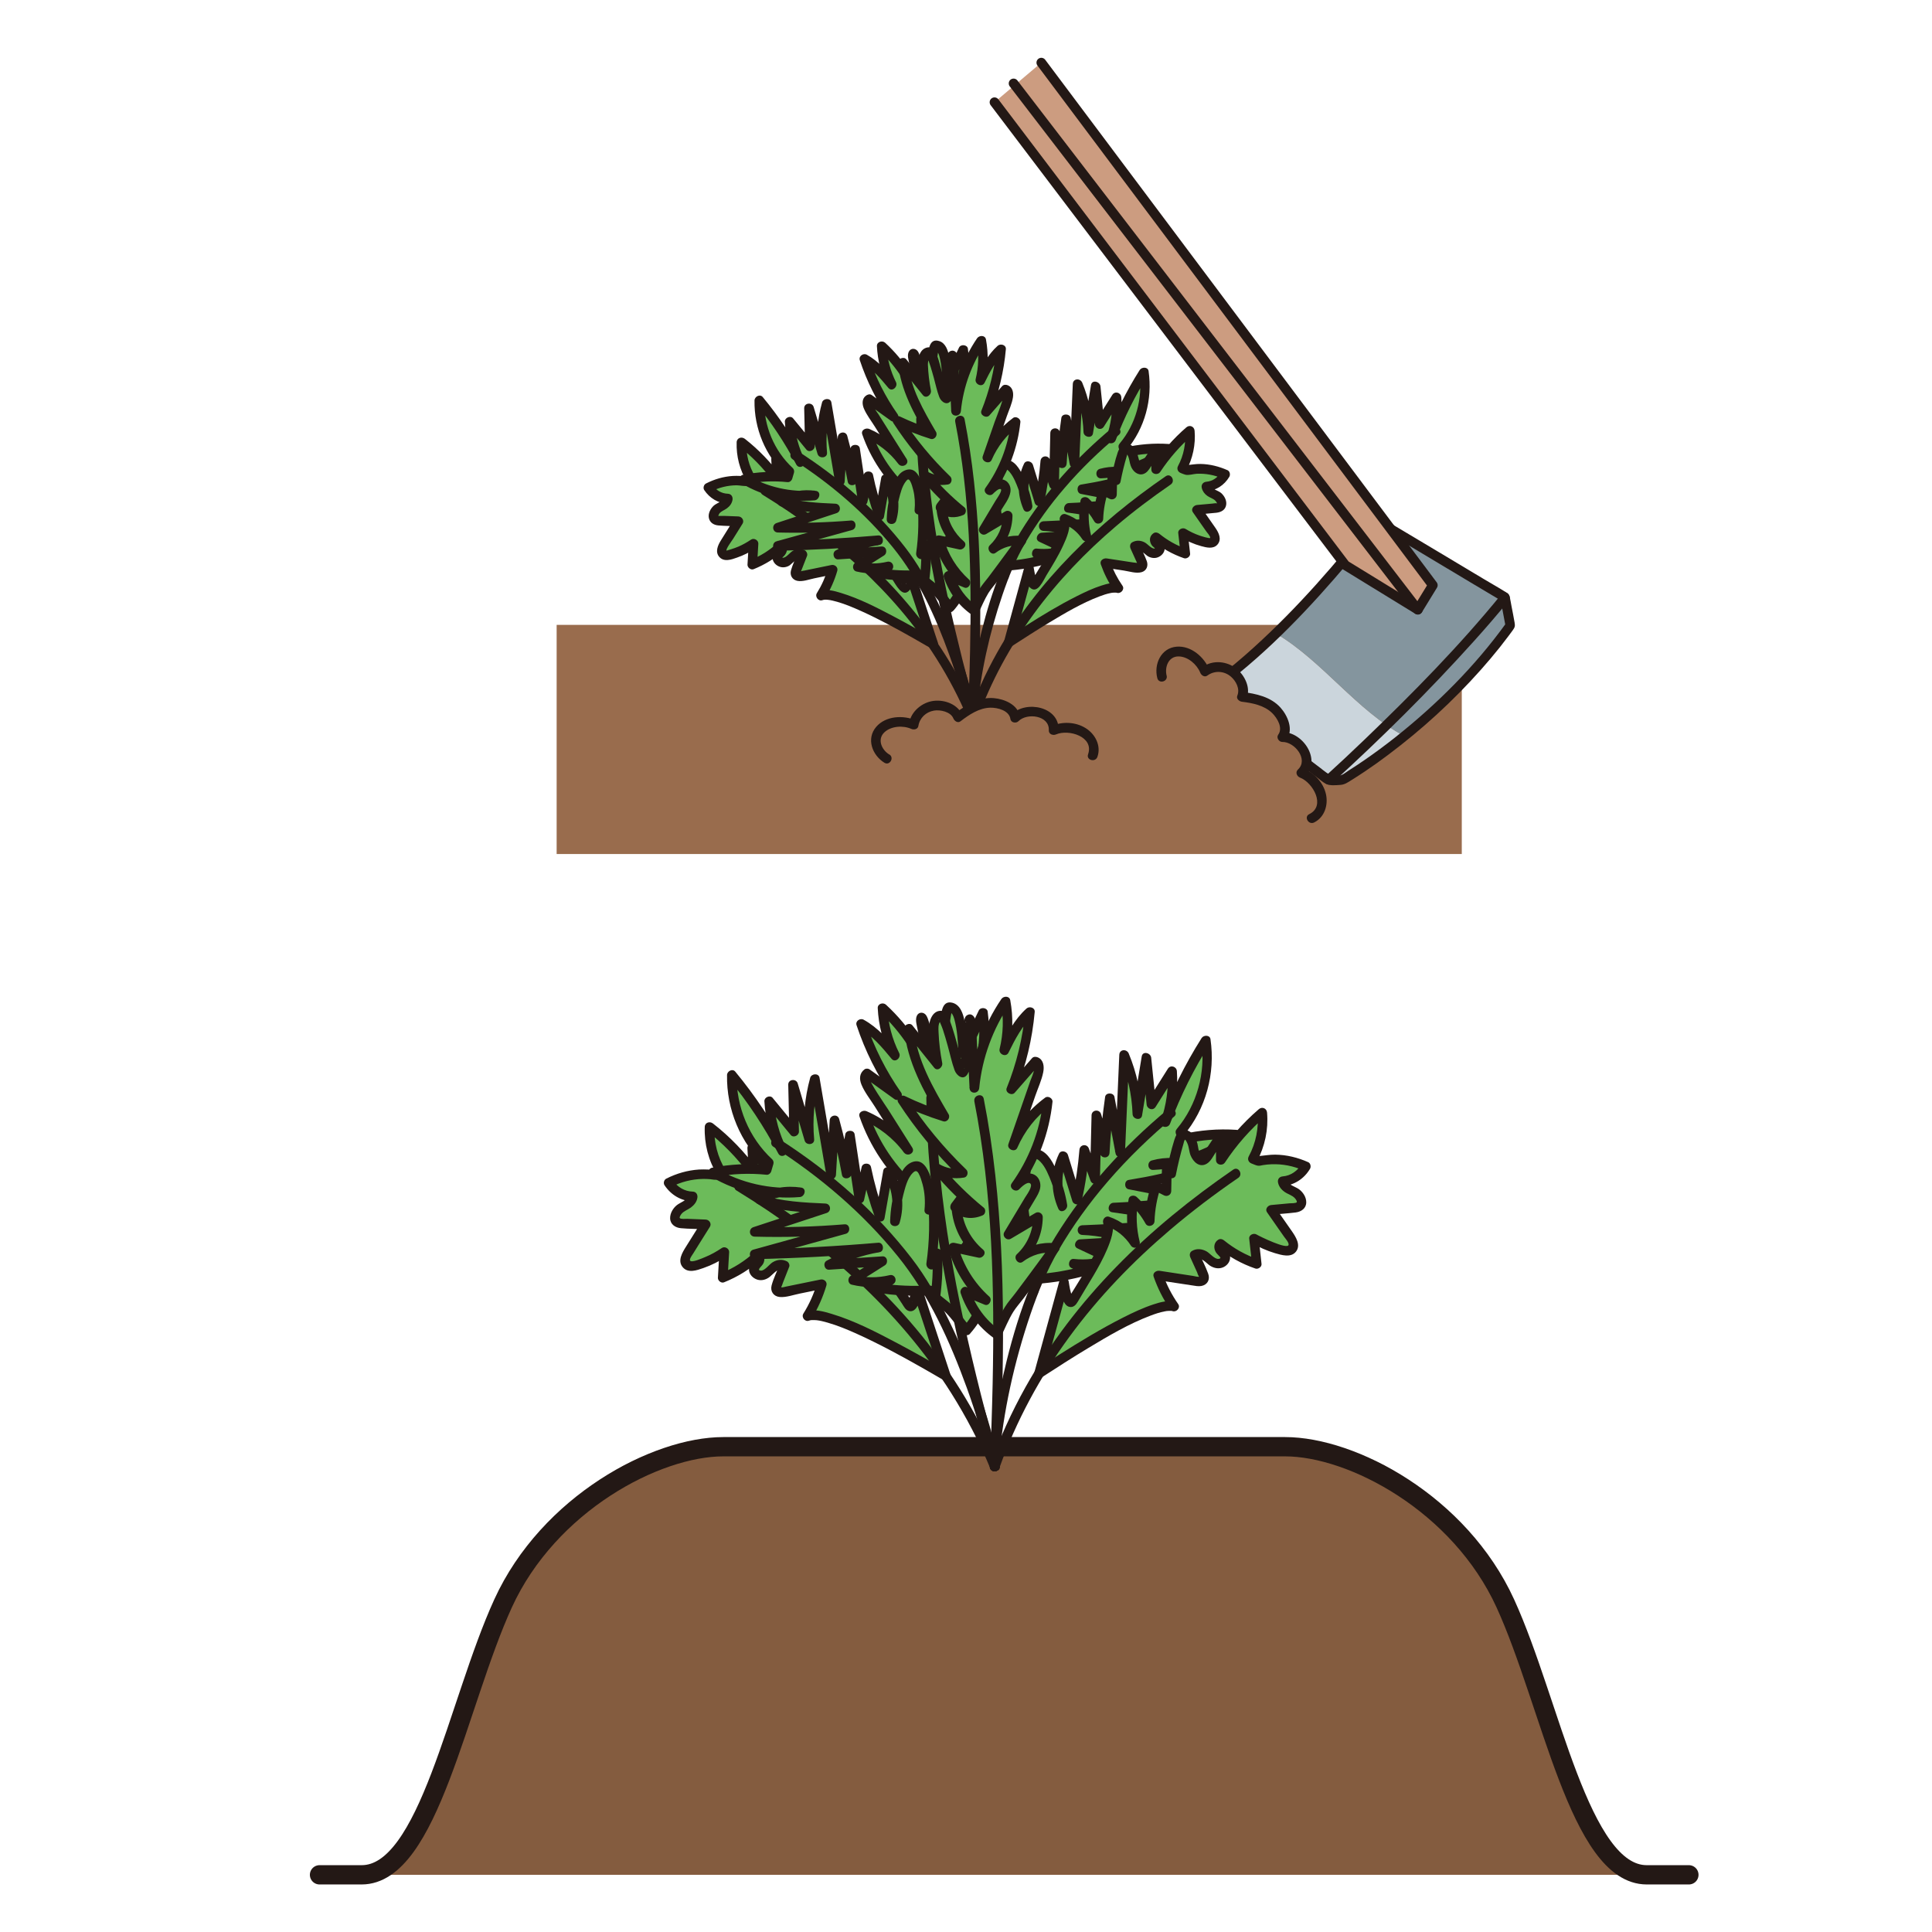
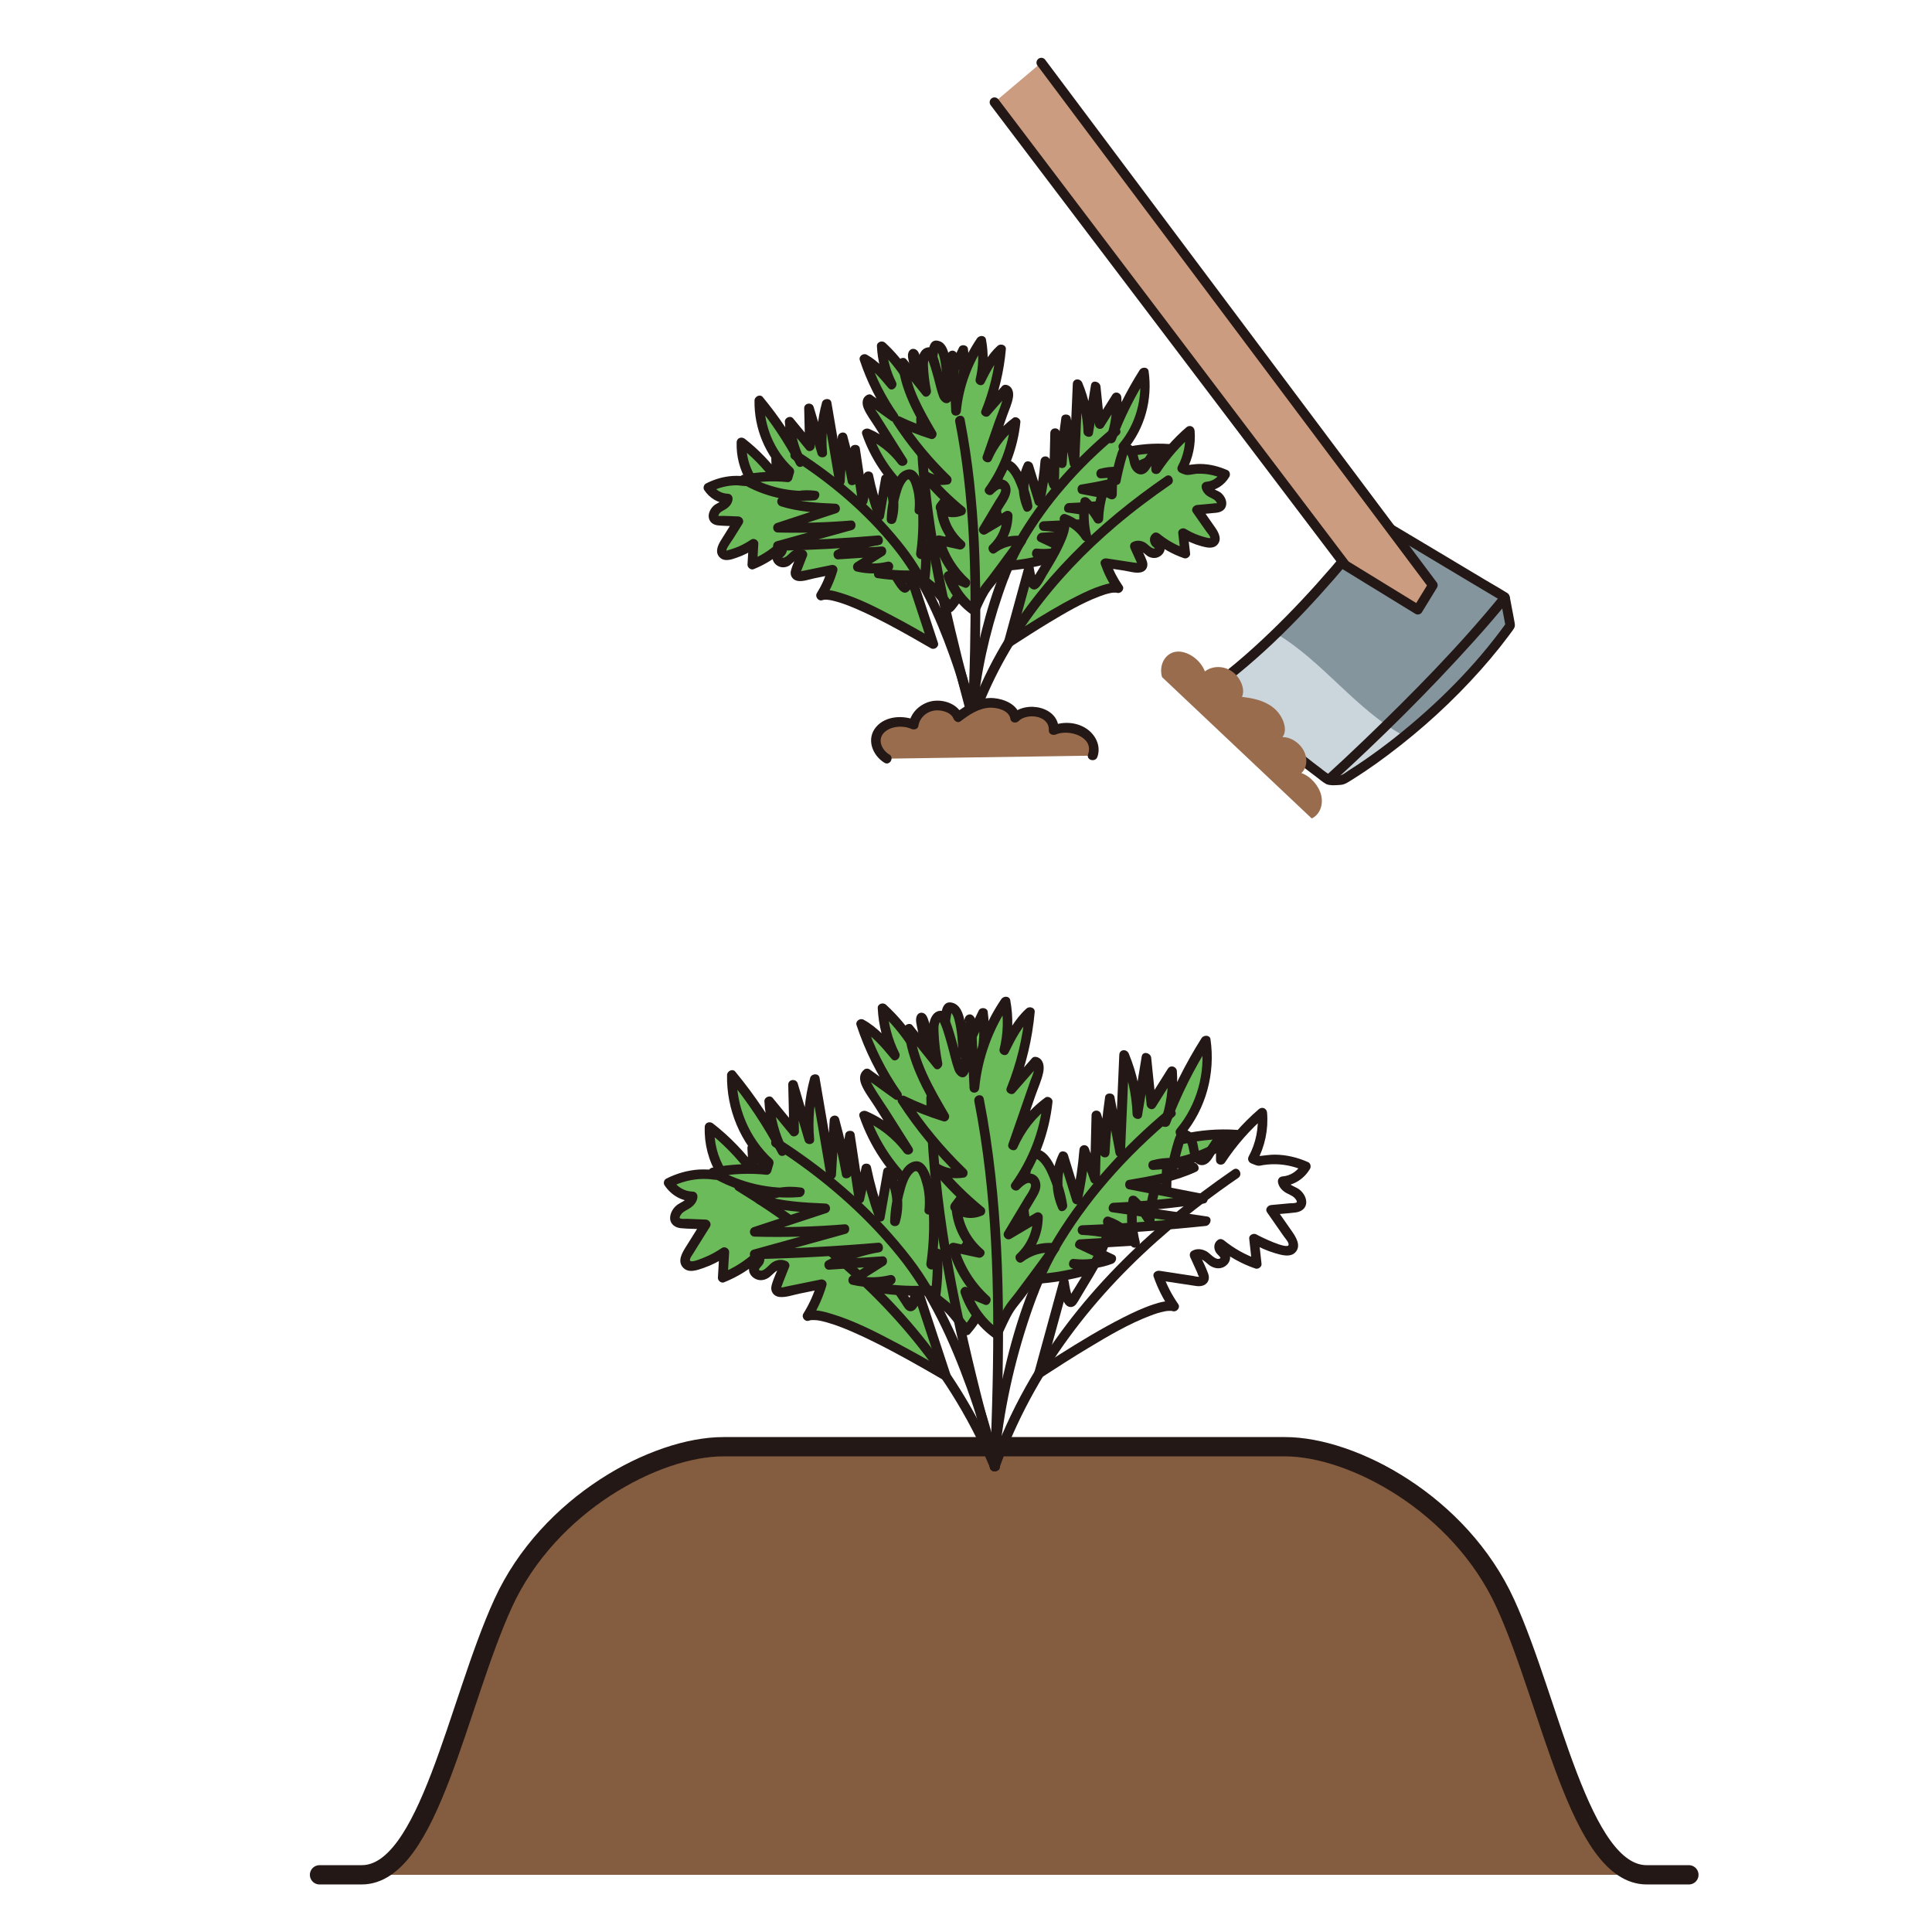
<svg xmlns="http://www.w3.org/2000/svg" id="b" data-name="レイヤー 2" viewBox="0 0 283.46 283.46">
  <g id="c" data-name="イラスト">
    <g>
-       <rect x="81.67" y="91.68" width="132.8" height="33.62" fill="#996c4d" />
      <path d="m46.88,275.07h6.18c9.85,0,14.05-25.16,20.75-39.82h0c6.7-14.66,18.18-22.99,28.03-22.99h90.98c9.85,0,21.34,8.33,28.03,22.99h0c6.7,14.66,10.9,39.82,20.75,39.82h6.18" fill="#845c3f" />
      <g>
        <path d="m187.21,92.95c-2.71,2.63-5.51,5.09-8.33,7.22,4.07,4.57,11.01,10.71,16.05,14.23.7.16,1.53.06,2.07.03,2.99-1.8,6.06-3.99,9.06-6.43-7.05-3.77-11.98-10.99-18.85-15.06Z" fill="#cbd5dc" />
        <path d="m220.83,87.64c-5.37-3.18-13.53-8.1-18.89-11.28-4.26,5.41-9.32,11.35-14.73,16.59,6.87,4.07,11.8,11.29,18.85,15.06,5.85-4.75,11.42-10.47,15.55-16.22l-.78-4.14Z" fill="#84959e" />
        <path d="m220.33,87.14c-6.19,7.62-13.13,14.65-20.2,21.44-1.88,1.8-3.77,3.58-5.7,5.33-.68.62.33,1.62,1,1,7.26-6.61,14.26-13.55,20.83-20.85,1.74-1.93,3.44-3.9,5.08-5.91.57-.7-.43-1.71-1-1h0Z" fill="#231815" />
        <path d="m179.23,100.78c6.99-5.28,13.06-11.7,18.69-18.38,1.53-1.82,3.03-3.67,4.51-5.54l-.86.11c6.31,3.74,12.58,7.54,18.89,11.28l-.33-.42c.26,1.38.52,2.76.78,4.14l.07-.55c-4.54,6.31-10.14,11.89-16.21,16.71-1.5,1.19-3.04,2.33-4.61,3.41-.77.53-1.54,1.04-2.33,1.54-.32.2-.67.5-1.03.64-.2.08-.77.07-1.09.06-.78-.02-1.44-.7-2.05-1.15-.65-.49-1.3-.98-1.93-1.49-1.39-1.11-2.75-2.25-4.09-3.42-2.9-2.53-5.71-5.18-8.28-8.05-.61-.68-1.61.32-1,1,3.59,4.02,7.64,7.67,11.83,11.04.97.78,1.96,1.55,2.97,2.3.44.32.91.76,1.39,1,.6.3,1.46.19,2.11.15s1.14-.4,1.7-.75c.64-.4,1.27-.81,1.9-1.23,1.18-.79,2.33-1.61,3.46-2.47,4.9-3.68,9.46-7.84,13.53-12.42.96-1.08,1.9-2.19,2.8-3.32.43-.55.86-1.1,1.28-1.66.21-.28.42-.56.62-.84.31-.43.36-.61.27-1.13-.14-.81-.3-1.62-.46-2.44-.08-.41-.14-.82-.23-1.22s-.22-.56-.58-.79c-1.03-.65-2.09-1.24-3.14-1.87-5.18-3.09-10.35-6.21-15.55-9.29-.24-.14-.67-.13-.86.11-5.33,6.77-11.01,13.32-17.4,19.11-1.77,1.61-3.6,3.15-5.51,4.59-.72.54-.01,1.77.72,1.22Z" fill="#231815" />
        <polyline points="152.78 9.19 210.22 85.86 208.02 89.45 197.38 82.92 145.91 15" fill="#cc9c80" stroke="#231815" stroke-linecap="round" stroke-linejoin="round" stroke-width="1.42" />
-         <line x1="148.71" y1="12.24" x2="208.02" y2="89.45" fill="none" stroke="#231815" stroke-linecap="round" stroke-linejoin="round" stroke-width="1.42" />
      </g>
      <g>
        <path d="m170.49,99.34c-.5-1.77.46-3.51,2.06-3.72s3.58,1.14,4.23,2.89c.99-.77,2.54-.9,3.84-.09s2.15,2.65,1.6,3.83c1.56.18,3.22.49,4.6,1.58s2.22,3.22,1.33,4.33c1.15-.06,2.49.78,3.12,1.96s.48,2.6-.34,3.3c1.37.49,2.59,1.86,2.92,3.3.33,1.44-.26,2.84-1.4,3.36" fill="#996c4d" />
-         <path d="m171.17,99.15c-.32-1.26.25-2.86,1.76-2.84,1.36.02,2.68,1.17,3.17,2.39.15.38.63.72,1.04.42,1.04-.77,2.46-.7,3.45.15.76.65,1.36,1.79.95,2.79-.2.47.29.85.68.9,1.55.19,3.25.52,4.42,1.65.75.73,1.63,2.18.9,3.18-.32.44.11,1.08.61,1.07,1.78-.04,3.88,2.56,2.28,4.05-.42.39-.16,1,.31,1.18,1.88.72,3.83,4.14,1.35,5.36-.82.4-.1,1.63.72,1.22,1.53-.76,2.09-2.56,1.73-4.16-.39-1.74-1.78-3.17-3.41-3.8l.31,1.18c2.52-2.35-.29-6.53-3.28-6.47l.61,1.07c1.05-1.44.16-3.48-.88-4.65-1.43-1.61-3.62-2.07-5.66-2.32l.68.9c.62-1.49-.28-3.32-1.45-4.27-1.41-1.16-3.53-1.38-5.04-.27l1.04.42c-.75-1.88-2.7-3.6-4.84-3.42-2.29.2-3.35,2.58-2.82,4.62.23.88,1.59.51,1.37-.38h0Z" fill="#231815" />
      </g>
      <path d="m46.88,275.07h6.18c9.85,0,14.05-25.16,20.75-39.82h0c6.7-14.66,22.46-22.99,32.31-22.99h82.43c9.85,0,25.61,8.33,32.31,22.99h0c6.7,14.66,10.9,39.82,20.75,39.82h6.18" fill="none" stroke="#231815" stroke-linecap="round" stroke-linejoin="round" stroke-width="2.83" />
      <g>
        <g>
          <path d="m133.38,83.92s-.29,3.23-1,2.1c-1.23-1.99-5.08-6.84-4.58-9.13-1.29.5-2.41,1.48-3.11,2.73.34-1.66.32-3.41-.06-5.08-.74.74-1.35,1.61-1.82,2.57-.11-1.42-.44-2.83-.96-4.15-.4.23-.8.47-1.2.7-.07-.96-.14-1.92-.21-2.88-.16.27-.31.54-.47.81-.32-1.29-.7-2.57-1.15-3.82-.08-.23-.18-.48-.37-.62-.63-.45-1.22.61-1.27,1.41s-.48,1.9-1.18,1.59c-.19-.08-.33-.26-.45-.43-.57-.76-1.14-1.53-1.71-2.29.05.95.1,1.9.15,2.84-1.49-2.04-3.26-3.86-5.23-5.38-.08,1.9.42,3.84,1.41,5.44l-.7.29c-1.9-.3-3.87.03-5.57.92.63,1,1.74,1.63,2.86,1.63-.06.71-.82,1.02-1.39,1.37s-1.03,1.29-.47,1.69c.18.13.4.14.62.15.93.04,1.86.07,2.79.11-.7,1.12-1.39,2.23-2.09,3.35-.26.42-.51,1.01-.19,1.39.25.29.69.24,1.04.15,1.23-.32,2.4-.86,3.46-1.58-.06,1.01-.12,2.02-.18,3.03,1.53-.6,2.95-1.49,4.17-2.61.28.09.25.55.07.78s-.46.41-.53.71c-.12.52.52.94,1.01.82s.85-.54,1.24-.86.95-.57,1.39-.29c-.31.78-.61,1.57-.92,2.35-.06.16-.13.35-.07.52.11.34.56.35.89.28,1.51-.31,3.03-.62,4.54-.93-.39,1.35-.96,2.63-1.7,3.8,2.7-.98,13.91,5.64,16.46,7.12l-3.5-10.62Z" fill="#6cbb5a" />
          <path d="m132.67,83.92c-.02.21-.31,1.82-.38,1.79-.1-.05.65-.14.52-.14.33,0,.14.17.13,0s-.33-.51-.42-.65c-.32-.48-.65-.96-.98-1.44-.77-1.13-1.52-2.27-2.16-3.48-.43-.82-1.08-1.98-.89-2.94.09-.47-.32-1.09-.87-.87-1.51.61-2.71,1.65-3.53,3.06l1.3.55c.35-1.82.33-3.64-.06-5.45-.11-.52-.83-.68-1.18-.31-.78.8-1.43,1.71-1.93,2.72l1.32.36c-.13-1.49-.45-2.94-.99-4.34-.16-.42-.61-.67-1.04-.42-.4.23-.8.47-1.2.7l1.07.61c-.07-.96-.14-1.92-.21-2.88-.05-.67-.95-1-1.32-.36-.16.27-.31.54-.47.81l1.3.17c-.32-1.29-.69-2.58-1.15-3.82-.35-.94-1.28-1.71-2.21-.9-.35.31-.58.75-.71,1.2s-.09.92-.27,1.34c-.04.1-.19.26-.1.27-.01,0-.4-.59-.48-.7-.43-.57-.85-1.15-1.28-1.72-.38-.51-1.36-.42-1.32.36.05.95.1,1.9.15,2.84l1.32-.36c-1.53-2.08-3.31-3.94-5.34-5.53-.47-.37-1.19-.16-1.21.5-.07,2.04.45,4.05,1.51,5.8l.42-1.04-.35.15c-.07.03-.4.14-.26.13.21-.02-.37-.07-.34-.06-.15-.02-.29-.03-.44-.04-.37-.02-.74-.02-1.1,0-1.39.09-2.71.48-3.94,1.11-.33.17-.46.67-.25.97.8,1.19,2.03,1.94,3.47,1.98l-.68-.9c-.1.63-.96.81-1.39,1.19-.48.43-.86,1.14-.73,1.8.14.7.71,1.05,1.39,1.11.98.09,1.97.08,2.95.12l-.61-1.07c-.65,1.05-1.31,2.09-1.96,3.14-.45.72-.9,1.72-.21,2.46s1.75.36,2.54.08c1-.34,1.94-.82,2.82-1.41l-1.07-.61c-.06,1.01-.12,2.02-.18,3.03-.03.42.48.85.9.68,1.66-.67,3.16-1.59,4.48-2.8l-.86.11c-.43-.24.02-.32-.26-.13-.12.08-.22.23-.3.34-.16.24-.28.53-.28.82.01.54.38.99.85,1.22.52.26,1.1.2,1.59-.08.33-.19,1.17-1.21,1.57-1.02l-.33-.8c-.32.82-.75,1.67-.98,2.52-.19.72.19,1.37.92,1.53.78.16,1.74-.21,2.51-.37.96-.2,1.91-.39,2.87-.59l-.87-.87c-.38,1.28-.92,2.49-1.63,3.63-.32.51.21,1.24.8,1.04.29-.1.48-.09.88-.05.37.04.89.17,1.31.29,1.21.35,2.37.84,3.52,1.36,2.57,1.16,5.05,2.51,7.51,3.9.9.51,1.8,1.03,2.7,1.55.51.3,1.24-.2,1.04-.8-1.02-3.09-2.04-6.19-3.06-9.28-.15-.45-.29-.89-.44-1.34-.28-.86-1.65-.49-1.37.38,1.02,3.09,2.04,6.19,3.06,9.28.15.45.29.89.44,1.34l1.04-.8c-2.01-1.16-4.02-2.32-6.08-3.4-2.51-1.33-5.1-2.67-7.83-3.5-.95-.29-2.12-.62-3.1-.29l.8,1.04c.77-1.24,1.36-2.57,1.77-3.97.16-.55-.36-.98-.87-.87-1.31.27-2.63.54-3.94.81-.15.03-.34.04-.48.1-.25.1-.15-.07-.18.15-.04.32.15-.13.16-.16.05-.14.11-.29.17-.43.24-.61.47-1.21.71-1.82.1-.27-.07-.68-.33-.8-.58-.27-1.12-.26-1.7.03-.47.24-.93.97-1.45,1.05-.32.05.03-.18.12-.28.16-.18.29-.39.36-.62.14-.52-.03-1.07-.51-1.34-.28-.16-.62-.1-.86.11-1.13,1.03-2.43,1.86-3.86,2.43l.9.68c.06-1.01.12-2.02.18-3.03.03-.52-.63-.9-1.07-.61-.59.4-1.21.75-1.86,1.03-.33.14-.68.26-1.02.37-.08.02-.71.21-.71.22-.18-.18.86-1.57.97-1.75.46-.73.92-1.47,1.37-2.2.3-.47-.09-1.05-.61-1.07-.7-.03-1.39-.06-2.09-.08-.12,0-.84.02-.86,0,0-.01.1-.27.17-.36.27-.34.76-.49,1.1-.75.42-.31.73-.71.82-1.24.08-.46-.19-.88-.68-.9-.93-.03-1.73-.51-2.25-1.28l-.25.97c1.17-.6,2.46-.92,3.78-.93.51,0,1.15.19,1.64.07.23-.06.46-.19.68-.28.41-.17.69-.61.42-1.04-.93-1.55-1.37-3.28-1.31-5.08l-1.21.5c1.94,1.51,3.67,3.26,5.12,5.24.38.51,1.36.41,1.32-.36-.05-.95-.1-1.9-.15-2.84l-1.32.36c.4.54.81,1.08,1.21,1.63.3.41.59.92,1,1.22.82.61,1.71.12,2.11-.71.2-.42.27-.84.33-1.29.03-.21.07-.42.17-.62.05-.1.17-.2.2-.29l-.18.06.07.17c.08.58.42,1.22.59,1.78.21.67.39,1.35.56,2.04.15.59.99.69,1.3.17.16-.27.31-.54.47-.81l-1.32-.36c.07.96.14,1.92.21,2.88.04.53.58.9,1.07.61.4-.23.8-.47,1.2-.7l-1.04-.42c.49,1.27.82,2.6.94,3.96.06.64.98,1.04,1.32.36.45-.9,1.01-1.71,1.71-2.43l-1.18-.31c.34,1.55.36,3.14.06,4.7-.15.76.87,1.27,1.3.55.62-1.07,1.53-1.94,2.69-2.41l-.87-.87c-.27,1.4.4,2.82,1.04,4.04.78,1.49,1.74,2.88,2.69,4.26.48.7,1.46,2.82,2.52,1.63.59-.66.64-1.87.72-2.7.08-.91-1.33-.9-1.42,0Z" fill="#231815" />
        </g>
        <g>
          <path d="m139.38,89.1c1.43-1.58,2.32-3.64,2.49-5.77-.71.51-1.42,1.02-2.13,1.53,1.44-2.03,2.26-4.49,2.35-6.99-.96.46-1.93.91-2.89,1.37,1.23-1.63,1.77-3.77,1.45-5.8-.61.79-1.7,1.19-2.67.96,1.49-1.91,2.79-3.97,3.87-6.15-.76.75-1.8,1.2-2.86,1.25,2.05-3.14,3.73-6.52,5-10.05-1.38,1.12-2.85,2.13-4.38,3.03,1.12-3.62,2.26-7.39,1.72-11.14-.78,1.63-1.56,3.26-2.34,4.89-.05-1.36-.2-2.72-.46-4.06-.14-.71-.56-1.61-1.27-1.5-.56.09-.55,6.23-.67,6.78-.59,2.54-2.64-7.76-2.62-5.15l1.4,7.68c-1.17-3.51-3.24-6.7-5.96-9.2.08,1.95.58,3.88,1.47,5.62-1.17-1.42-2.39-2.88-4.01-3.75.98,3.01,2.42,5.87,4.25,8.46-1.18-.85-2.37-1.7-3.55-2.55-.48.29-.23,1.02.07,1.5,1.6,2.53,3.2,5.07,4.8,7.6-1.32-1.81-3.14-3.25-5.2-4.12,1.17,3.41,3.25,6.51,5.97,8.87-.73-.5-1.94-.87-2.29-.07-.23.54.21,1.13.62,1.55,1.28,1.32,2.55,2.64,3.83,3.97-1.3-.41-2.6-.82-3.89-1.23.4,1.77,1.57,3.34,3.15,4.23-1.32-.61-2.88-.68-4.25-.19,2.29,1.99,4.6,3.96,6.94,5.89l2.09,2.53Z" fill="#6cbb5a" />
          <path d="m139.88,89.6c1.56-1.77,2.48-3.92,2.7-6.27.05-.51-.65-.91-1.07-.61-.71.51-1.42,1.02-2.13,1.53l.97.97c1.5-2.17,2.33-4.71,2.44-7.34.02-.58-.61-.83-1.07-.61-.96.46-1.93.91-2.89,1.37l.97.97c1.35-1.84,1.84-4.1,1.53-6.35-.07-.51-.87-.7-1.18-.31-.49.6-1.2.93-1.98.78l.31,1.18c1.53-1.97,2.86-4.06,3.98-6.29.35-.71-.51-1.43-1.11-.86-.65.62-1.46.98-2.36,1.04l.61,1.07c2.08-3.2,3.77-6.63,5.07-10.22.27-.74-.69-1.08-1.18-.69-1.34,1.08-2.76,2.05-4.24,2.92l1.04.8c1.16-3.75,2.25-7.56,1.72-11.52-.08-.6-1.05-.69-1.3-.17-.78,1.63-1.56,3.26-2.34,4.89l1.32.36c-.05-1.34-.2-2.69-.45-4.01-.16-.83-.51-1.87-1.39-2.17-1.45-.5-1.59,1.09-1.69,2.08-.14,1.34-.17,2.68-.22,4.02,0,.25-.02.49-.03.74,0,.1-.07.63-.02.35,0,.04-.02.15-.05.18-.07.08.06-.1.08-.12.19-.17.45-.19.67-.09.09.04.09.02.11.11-.1-.36-.28-.53-.4-.85-.17-.46-.32-.93-.47-1.4-.28-.91-.53-1.83-.83-2.73-.09-.26-.17-.56-.33-.79-.32-.47-1-.54-1.31,0s-.05,1.26.05,1.8c.41,2.27.83,4.55,1.24,6.82l1.37-.38c-1.23-3.63-3.33-6.91-6.15-9.51-.43-.39-1.24-.14-1.21.5.1,2.1.63,4.11,1.57,5.98l1.11-.86c-1.21-1.47-2.47-2.92-4.15-3.86-.51-.29-1.24.19-1.04.8,1.02,3.07,2.46,5.98,4.32,8.63l.97-.97c-1.18-.85-2.37-1.7-3.55-2.55-.28-.2-.63-.07-.86.11-.61.47-.54,1.29-.26,1.92.39.9,1.03,1.72,1.55,2.55,1.16,1.83,2.31,3.66,3.47,5.49l1.22-.72c-1.42-1.91-3.27-3.43-5.46-4.37-.51-.22-1.27.15-1.04.8,1.23,3.54,3.34,6.71,6.16,9.19l.86-1.11c-.63-.41-1.48-.77-2.25-.59-.89.21-1.35,1.1-1.08,1.96.31,1,1.36,1.79,2.06,2.52.86.89,1.72,1.78,2.58,2.67l.69-1.18c-1.3-.41-2.6-.82-3.89-1.23-.53-.17-.99.37-.87.87.47,1.96,1.73,3.64,3.47,4.65l.72-1.22c-1.53-.68-3.2-.8-4.8-.26-.47.16-.74.81-.31,1.18,1.17,1.02,2.36,2.04,3.54,3.05.63.53,1.25,1.06,1.88,1.58.5.42,1.07.81,1.52,1.27.76.77,1.4,1.69,2.08,2.51.58.7,1.58-.3,1-1-.69-.83-1.33-1.75-2.08-2.51-.46-.46-1.02-.85-1.52-1.27-.6-.5-1.19-1-1.79-1.5-1.22-1.03-2.43-2.08-3.64-3.13l-.31,1.18c1.22-.41,2.52-.41,3.7.12.81.36,1.52-.75.72-1.22-1.44-.84-2.43-2.19-2.82-3.8l-.87.87c1.3.41,2.6.82,3.89,1.23.69.22,1.17-.69.69-1.18-1.08-1.12-2.17-2.24-3.25-3.36-.14-.15-1.27-1.14-1.06-1.39s1.1.3,1.28.42c.67.43,1.47-.58.86-1.11-2.63-2.31-4.64-5.25-5.79-8.56l-1.04.8c1.96.84,3.67,2.15,4.95,3.86.53.71,1.72.07,1.22-.72-.93-1.48-1.87-2.96-2.8-4.44-.44-.7-.89-1.41-1.33-2.11-.15-.23-1.12-1.48-.85-1.7l-.86.11c1.18.85,2.37,1.7,3.55,2.55.57.41,1.37-.4.97-.97-1.79-2.55-3.2-5.33-4.18-8.29l-1.04.8c1.58.88,2.73,2.27,3.87,3.64.54.65,1.45-.18,1.11-.86-.82-1.64-1.29-3.43-1.38-5.27l-1.21.5c2.64,2.44,4.63,5.48,5.78,8.88.29.87,1.53.52,1.37-.38-.34-1.85-.68-3.7-1.01-5.56-.13-.69-.33-1.41-.38-2.11.02.22,0,.09.03.04.1-.18-.1-.03-.01,0,0,0,0-.05.01-.05l-.06.13-1.04.15s-.11-.07-.07-.09c0,0,.03.05.03.05-.03.06,0,0,0,.02.02.06.04.11.06.17.06.16.11.33.17.5.28.87.52,1.76.8,2.63.24.76.46,1.61.89,2.29.47.74,1.42.79,1.75-.1.27-.72.17-1.64.2-2.39.05-1.3.04-2.64.27-3.92.02-.11.04-.22.07-.32.04-.17.02-.1.03-.1.04,0-.35.28-.24.16-.25.25-.12-.04-.01.2.09.22.21.4.28.63.37,1.31.44,2.75.49,4.1.03.65,1,1.03,1.32.36.78-1.63,1.56-3.26,2.34-4.89l-1.3-.17c.5,3.67-.64,7.31-1.72,10.77-.19.6.52,1.11,1.04.8,1.59-.93,3.09-1.98,4.53-3.14l-1.18-.69c-1.26,3.47-2.92,6.78-4.93,9.88-.28.44.08,1.1.61,1.07,1.28-.08,2.43-.57,3.36-1.45l-1.11-.86c-1.06,2.12-2.31,4.14-3.76,6.01-.29.38-.27,1.07.31,1.18,1.25.24,2.54-.15,3.36-1.15l-1.18-.31c.27,1.87-.27,3.74-1.38,5.26-.46.63.4,1.24.97.97.96-.46,1.93-.91,2.89-1.37l-1.07-.61c-.1,2.39-.89,4.66-2.25,6.63-.4.57.4,1.38.97.97.71-.51,1.42-1.02,2.13-1.53l-1.07-.61c-.18,1.95-.99,3.8-2.28,5.26-.6.68.4,1.69,1,1Z" fill="#231815" />
        </g>
        <g>
          <g>
            <path d="m147.66,83.02c2.03-.13,4.05-.48,6.01-1.04-.52-.26-1.05-.52-1.57-.78,1.52.18,3.07-.01,4.49-.56-1.26-.59-2.51-1.18-3.77-1.77,2.12-.13,4.25-.25,6.37-.38-1.94-.78-4-1.22-6.08-1.29,4.92-.19,9.83-.55,14.72-1.06-3.67-.54-7.35-1.08-11.02-1.61,3.58-.15,7.14-.5,10.68-1.04-2.9-.56-5.81-1.13-8.71-1.69,2.6-.44,5.24-.9,7.62-2.02-1.53-.65-3.27-.75-4.84-.28,3.58-.13,7.09-1.41,9.93-3.62-2.13-.16-4.27.01-6.34.5l-.35-.82c2.49-2.93,3.64-7.02,3.06-10.9-1.94,3.05-3.57,6.32-4.85,9.73.7-1.93.98-4.02.83-6.08-.83,1.32-1.66,2.63-2.49,3.95-.19-1.85-.38-3.7-.57-5.55-.37,2.24-.74,4.47-1.1,6.71-.08-2.42-.61-4.82-1.55-7.05-.17,3.86-.33,7.71-.5,11.57-.4-2.14-.8-4.27-1.2-6.41-.31,2.15-.53,4.32-.65,6.49-.16-1.51-.48-3.01-.95-4.46-.06,2.54-.12,5.08-.18,7.61-.42-1.17-.84-2.34-1.26-3.5-.15,2-.45,3.99-.9,5.94-.54-1.73-1.07-3.47-1.61-5.2-.91,1.82-.94,4.09-.09,5.96-.27-1.8-.89-3.55-1.81-5.11-.41-.69-1.23-1.43-1.87-.98-.26.18-.38.51-.47.82-.41,1.43-.44,2.98-.1,4.43-.19-.5-.38-.99-.58-1.49.07,2.69.47,5.37,1.19,7.96-.3-.41-.6-.82-.91-1.23.15,1.95.51,3.88,1.06,5.75l.36-1.49Z" fill="#6cbb5a" />
            <path d="m147.66,83.73c2.1-.14,4.17-.5,6.2-1.07.55-.16.73-1.02.17-1.3-.52-.26-1.05-.52-1.57-.78l-.36,1.32c1.59.17,3.18-.03,4.68-.59.51-.19.77-1.01.17-1.3-1.26-.59-2.51-1.18-3.77-1.77l-.36,1.32c2.12-.13,4.25-.25,6.37-.38.83-.05.92-1.1.19-1.39-2-.79-4.11-1.23-6.27-1.32v1.42c4.92-.19,9.83-.55,14.72-1.06.72-.08,1.05-1.27.19-1.39-3.67-.54-7.35-1.08-11.02-1.61l-.19,1.39c3.64-.16,7.26-.52,10.86-1.07.69-.11.66-1.24,0-1.37-2.9-.56-5.81-1.13-8.71-1.69v1.37c2.67-.45,5.32-.95,7.79-2.09.62-.29.33-1.09-.17-1.3-1.67-.67-3.49-.76-5.22-.28-.75.21-.63,1.43.19,1.39,3.72-.16,7.33-1.44,10.28-3.72.55-.42.39-1.27-.36-1.32-2.19-.15-4.39.04-6.53.53l.8.33-.35-.82-.11.86c2.7-3.23,3.83-7.44,3.24-11.59-.09-.65-1-.63-1.3-.17-1.98,3.12-3.62,6.44-4.92,9.9l1.37.38c.71-2.01,1-4.14.85-6.27-.05-.7-.93-.97-1.32-.36-.83,1.32-1.66,2.63-2.49,3.95l1.32.36c-.19-1.85-.38-3.7-.57-5.55-.07-.72-1.25-1.04-1.39-.19-.37,2.24-.74,4.47-1.1,6.71l1.39.19c-.1-2.49-.62-4.94-1.57-7.24-.29-.71-1.36-.66-1.39.19-.17,3.86-.33,7.71-.5,11.57l1.39-.19c-.4-2.14-.8-4.27-1.2-6.41-.12-.66-1.27-.69-1.37,0-.32,2.22-.55,4.44-.67,6.68h1.42c-.18-1.58-.49-3.13-.98-4.65-.24-.76-1.37-.63-1.39.19-.06,2.54-.12,5.08-.18,7.61l1.39-.19c-.42-1.17-.84-2.34-1.26-3.5-.27-.76-1.33-.62-1.39.19-.15,1.94-.45,3.86-.87,5.75h1.37c-.54-1.73-1.07-3.47-1.61-5.2-.17-.54-1.02-.75-1.3-.17-1.02,2.14-1.03,4.51-.09,6.68.35.8,1.41.18,1.3-.55-.21-1.36-.61-2.67-1.18-3.92-.47-1.04-1.09-2.36-2.27-2.74-2.89-.92-2.49,4.76-2.17,6.21l1.37-.38c-.19-.5-.38-.99-.58-1.49-.27-.7-1.42-.67-1.39.19.08,2.75.49,5.49,1.22,8.15l1.3-.55c-.3-.41-.6-.82-.91-1.23-.37-.5-1.39-.42-1.32.36.17,2.01.53,4,1.09,5.94.19.65,1.2.69,1.37,0,.12-.5.24-.99.36-1.49.22-.89-1.15-1.26-1.37-.38-.12.5-.24.99-.36,1.49h1.37c-.53-1.82-.88-3.67-1.04-5.56l-1.32.36c.3.41.6.82.91,1.23.45.61,1.52.28,1.3-.55-.7-2.54-1.09-5.14-1.17-7.77l-1.39.19c.19.5.38.99.58,1.49.32.84,1.57.53,1.37-.38-.22-.97-.28-1.98-.14-2.97.05-.38.1-1.07.34-1.37s.55.08.74.31c.57.7.94,1.65,1.25,2.49.32.89.55,1.81.69,2.75l1.3-.55c-.72-1.66-.69-3.61.09-5.25l-1.3-.17c.54,1.73,1.07,3.47,1.61,5.2.2.64,1.21.71,1.37,0,.45-2.02.76-4.07.92-6.13l-1.39.19c.42,1.17.84,2.34,1.26,3.5.26.73,1.37.64,1.39-.19.06-2.54.12-5.08.18-7.61l-1.39.19c.44,1.39.76,2.82.93,4.27.1.89,1.37.93,1.42,0,.12-2.11.32-4.21.62-6.3h-1.37c.4,2.14.8,4.27,1.2,6.41.15.82,1.36.58,1.39-.19.17-3.86.33-7.71.5-11.57l-1.39.19c.91,2.19,1.43,4.5,1.52,6.86.03.76,1.26,1.01,1.39.19.37-2.24.74-4.47,1.1-6.71l-1.39-.19c.19,1.85.38,3.7.57,5.55.07.68.92.99,1.32.36.83-1.32,1.66-2.63,2.49-3.95l-1.32-.36c.14,2.02-.13,3.99-.8,5.9-.31.87,1.05,1.22,1.37.38,1.26-3.35,2.86-6.55,4.78-9.56l-1.3-.17c.51,3.6-.54,7.42-2.88,10.21-.23.27-.25.54-.11.86l.35.82c.13.29.52.39.8.33,2.02-.47,4.08-.62,6.15-.48l-.36-1.32c-2.76,2.13-6.08,3.38-9.57,3.53l.19,1.39c1.51-.42,3.02-.3,4.47.28l-.17-1.3c-2.35,1.09-4.92,1.52-7.45,1.95-.68.12-.67,1.24,0,1.37,2.9.56,5.81,1.13,8.71,1.69v-1.37c-3.47.53-6.98.87-10.49,1.02-.75.03-1.02,1.27-.19,1.39,3.67.54,7.35,1.08,11.02,1.61l.19-1.39c-4.89.51-9.8.87-14.72,1.06-.91.04-.91,1.38,0,1.42,2.03.09,4,.52,5.89,1.27l.19-1.39c-2.12.13-4.25.25-6.37.38-.64.04-1.04,1-.36,1.32,1.26.59,2.51,1.18,3.77,1.77l.17-1.3c-1.39.52-2.82.69-4.3.54-.7-.08-.97,1.02-.36,1.32.52.26,1.05.52,1.57.78l.17-1.3c-1.91.54-3.85.88-5.82,1.02-.9.06-.91,1.48,0,1.42Z" fill="#231815" />
          </g>
          <path d="m163.15,62.79c-5.2,4.34-9.82,9.41-13.38,15.19-3.13,5.1-4.94,10.97-6.26,16.77-.75,3.31-1.32,6.67-1.6,10.06-.08.91,1.34.9,1.42,0,.5-5.95,1.83-11.91,3.76-17.56.89-2.62,1.94-5.21,3.34-7.61,1.68-2.87,3.63-5.58,5.8-8.09,2.41-2.81,5.08-5.38,7.93-7.75.7-.59-.31-1.58-1-1h0Z" fill="#231815" />
        </g>
        <path d="m134.43,61.48c.08,11.5,2.27,22.88,5,34.02.82,3.36,1.7,6.7,2.6,10.04.24.88,1.61.51,1.37-.38-3.05-11.29-5.9-22.72-7.05-34.39-.3-3.09-.48-6.19-.5-9.29,0-.91-1.42-.91-1.42,0h0Z" fill="#231815" />
-         <path d="m111.92,72.61c10.02,6.16,19.16,14.01,25.48,24.03,1.79,2.83,3.35,5.81,4.64,8.9.35.83,1.72.47,1.37-.38-4.67-11.21-12.6-20.53-22.18-27.89-2.75-2.12-5.63-4.07-8.59-5.88-.78-.48-1.49.75-.72,1.22h0Z" fill="#231815" />
        <g>
          <g>
            <path d="m150.94,83.47s.46,3.22,1.1,2.04c1.13-2.05,4.72-7.09,4.1-9.35,1.32.43,2.48,1.35,3.24,2.57-.42-1.64-.49-3.39-.2-5.07.77.7,1.44,1.54,1.95,2.48.04-1.42.3-2.85.75-4.19.41.21.82.42,1.24.64.02-.96.04-1.92.06-2.88.17.26.34.53.51.79.25-1.31.57-2.6.95-3.87.07-.24.15-.49.34-.64.61-.48,1.25.55,1.34,1.34s.57,1.87,1.26,1.53c.19-.09.31-.28.43-.46.53-.79,1.06-1.59,1.59-2.38,0,.95,0,1.9,0,2.85,1.39-2.12,3.06-4.03,4.95-5.64.18,1.89-.22,3.85-1.13,5.51l.71.26c1.88-.39,3.86-.17,5.61.64-.58,1.03-1.66,1.72-2.77,1.77.1.7.87.98,1.46,1.3s1.09,1.24.56,1.67c-.17.14-.4.16-.61.18-.93.08-1.85.17-2.78.25.75,1.08,1.51,2.16,2.26,3.24.28.41.57.98.26,1.38-.24.3-.67.27-1.03.2-1.24-.26-2.44-.73-3.53-1.4.11,1.01.22,2.01.34,3.02-1.55-.52-3.02-1.33-4.3-2.4-.28.1-.22.56-.03.79s.49.39.57.69c.15.51-.47.97-.97.87s-.87-.49-1.29-.8-.98-.52-1.4-.22c.35.77.69,1.54,1.04,2.3.07.16.15.34.1.51-.09.35-.54.37-.88.32-1.53-.23-3.06-.46-4.58-.7.46,1.33,1.1,2.58,1.89,3.7-2.75-.84-13.61,6.35-16.07,7.95l2.95-10.79Z" fill="#6cbb5a" />
            <path d="m150.26,83.66c.12.8.24,1.94.84,2.53,1.12,1.11,2-1.09,2.44-1.8.86-1.41,1.74-2.83,2.43-4.33.57-1.23,1.2-2.7.86-4.08l-.87.87c1.18.41,2.14,1.21,2.82,2.24.43.67,1.49.25,1.3-.55-.38-1.54-.46-3.13-.2-4.7l-1.18.31c.74.69,1.34,1.46,1.84,2.33.36.63,1.3.33,1.32-.36.05-1.37.3-2.7.72-4l-1.04.42c.41.21.82.42,1.24.64.48.25,1.05-.06,1.07-.61.02-.96.04-1.92.06-2.88l-1.32.36c.17.26.34.53.51.79.31.47,1.17.46,1.3-.17.25-1.27.55-2.53.92-3.76.02-.07.04-.13.06-.2.06-.07.04-.12-.05-.13-.11-.06-.11-.05,0,.03l.08.11c.11.21.19.4.24.62.1.46.17.9.39,1.32.41.77,1.26,1.26,2.06.71.42-.29.68-.81.95-1.22.4-.59.79-1.19,1.19-1.78l-1.32-.36c0,.95,0,1.9,0,2.85,0,.73.94.93,1.32.36,1.36-2.05,2.98-3.89,4.84-5.5l-1.21-.5c.15,1.79-.18,3.56-1.03,5.15-.23.43-.01.88.42,1.04.22.08.44.19.66.24.51.12,1.14-.11,1.66-.14,1.31-.06,2.63.18,3.83.72l-.25-.97c-.47.78-1.23,1.35-2.16,1.42-.47.04-.79.42-.68.9s.4.88.81,1.17c.37.27.88.39,1.19.72.07.08.27.3.22.43.05-.14-.59-.02-.71-.01-.73.07-1.47.13-2.2.2-.49.04-.95.59-.61,1.07.45.64.89,1.28,1.34,1.92.21.3.42.61.64.91.11.15.61.7.56.93-.03.15-1.32-.26-1.55-.34-.73-.25-1.41-.58-2.07-.98-.42-.25-1.13.06-1.07.61.11,1.01.22,2.01.34,3.02l.9-.68c-1.45-.5-2.8-1.25-3.99-2.22-.24-.19-.58-.29-.86-.11-.44.29-.63.76-.5,1.28.06.23.17.44.33.62.09.1.27.2.32.32.02.05.1.07-.07.05-.52-.06-.96-.69-1.41-.92-.59-.3-1.2-.33-1.79-.02-.36.19-.41.63-.25.97.25.56.5,1.12.76,1.68.06.14.13.28.19.42.05.28.13.28.24,0,0-.01-.78-.09-.84-.1-1.29-.2-2.57-.39-3.86-.59-.48-.07-1.07.31-.87.87.49,1.38,1.13,2.67,1.96,3.87l.8-1.04c-.85-.24-1.81,0-2.63.27-1.26.4-2.46.97-3.64,1.56-2.61,1.31-5.12,2.84-7.58,4.4-.93.59-1.85,1.19-2.77,1.79l1.04.8c.86-3.14,1.72-6.28,2.58-9.42.12-.45.25-.91.37-1.36.24-.88-1.13-1.26-1.37-.38-.86,3.14-1.72,6.28-2.58,9.42-.12.45-.25.91-.37,1.36-.16.57.51,1.14,1.04.8,1.85-1.2,3.7-2.39,5.58-3.53,2.35-1.41,4.77-2.85,7.35-3.83.54-.2,1.08-.39,1.65-.5.21-.04.28-.06.52-.06.1,0,.2,0,.3,0-.03,0,0,0,.13.03.56.16,1.16-.52.8-1.04-.76-1.1-1.37-2.27-1.82-3.54l-.87.87c.96.15,1.93.29,2.89.44.79.12,1.8.46,2.59.24.74-.2,1.02-.92.78-1.61-.31-.87-.77-1.71-1.15-2.56l-.25.97c.45-.24,1.24.71,1.62.9.51.26,1.08.31,1.59.03.46-.24.82-.71.81-1.25,0-.3-.12-.58-.3-.81-.07-.1-.15-.18-.24-.27-.06-.05-.12-.11-.18-.17-.1-.13-.16-.05-.2.25l-.86-.11c1.39,1.13,2.92,2,4.61,2.58.4.14.95-.24.9-.68-.11-1.01-.22-2.01-.34-3.02l-1.07.61c.95.57,1.98,1.03,3.05,1.32.77.21,1.76.46,2.37-.23.67-.76.2-1.73-.29-2.44-.7-1.02-1.41-2.02-2.12-3.04l-.61,1.07c.95-.09,1.91-.16,2.86-.26.72-.08,1.36-.43,1.45-1.21.07-.63-.27-1.25-.73-1.67-.43-.39-1.39-.54-1.53-1.16l-.68.9c1.44-.11,2.65-.89,3.39-2.13.18-.3.09-.81-.25-.97-1.27-.56-2.6-.9-3.99-.92-.66-.01-1.29.11-1.95.17.14-.01.18.04.05,0-.08-.02-.16-.06-.24-.09l-.36-.13.42,1.04c.96-1.8,1.4-3.83,1.23-5.86-.05-.63-.73-.92-1.21-.5-1.95,1.68-3.64,3.64-5.06,5.79l1.32.36c0-.95,0-1.9,0-2.85,0-.73-.94-.92-1.32-.36s-.75,1.12-1.12,1.69c-.17.25-.44.53-.54.81-.06.15-.01-.01.09.07-.06-.05-.11-.13-.14-.2-.37-.88-.33-1.92-1.15-2.57-.9-.71-1.81-.06-2.13.88-.44,1.28-.72,2.64-.98,3.96l1.3-.17c-.17-.26-.34-.53-.51-.79-.38-.58-1.31-.36-1.32.36-.02.96-.04,1.92-.06,2.88l1.07-.61c-.41-.21-.82-.42-1.24-.64s-.89-.03-1.04.42c-.47,1.42-.72,2.89-.78,4.38l1.32-.36c-.55-.98-1.24-1.86-2.06-2.62-.35-.33-1.09-.24-1.18.31-.3,1.83-.25,3.65.2,5.45l1.3-.55c-.89-1.36-2.13-2.36-3.67-2.9-.53-.18-.99.38-.87.87.24.97-.32,2.14-.72,2.99-.57,1.24-1.27,2.42-1.98,3.58-.3.5-.61.99-.9,1.48-.12.21-.26.41-.37.62-.02.04-.05.08-.07.13-.08.12-.06.11.07-.03l.6.06c.05.06.04.06,0-.02,0-.1-.13-.32-.16-.43-.07-.23-.12-.47-.17-.7-.05-.25-.1-.5-.14-.76-.13-.9-1.5-.52-1.37.38Z" fill="#231815" />
          </g>
          <g>
            <path d="m142.97,89.56c-1.75-1.21-3.08-3.02-3.73-5.05.81.34,1.61.67,2.42,1.01-1.86-1.65-3.22-3.86-3.87-6.27,1.04.23,2.08.45,3.12.68-1.57-1.31-2.58-3.27-2.73-5.32.77.64,1.92.77,2.82.33-1.89-1.52-3.62-3.24-5.16-5.11.91.56,2.02.76,3.07.56-2.7-2.59-5.11-5.51-7.15-8.66,1.6.78,3.26,1.43,4.96,1.95-1.91-3.27-3.88-6.68-4.2-10.46,1.13,1.41,2.26,2.82,3.39,4.23-.26-1.34-.42-2.7-.47-4.06-.03-.73.18-1.69.9-1.75.56-.04,1.94,5.94,2.19,6.45,1.15,2.34.81-8.15,1.39-5.61l.38,7.79c.34-3.68,1.64-7.27,3.72-10.31.37,1.92.31,3.92-.16,5.81.82-1.65,1.67-3.35,3.06-4.56-.28,3.16-1.03,6.27-2.22,9.2.96-1.1,1.92-2.19,2.88-3.29.53.17.46.94.27,1.48-.98,2.83-1.97,5.66-2.95,8.5.88-2.06,2.32-3.88,4.13-5.19-.36,3.59-1.69,7.08-3.81,10,.6-.65,1.69-1.29,2.21-.58.35.48.05,1.14-.25,1.65-.94,1.58-1.89,3.15-2.83,4.73,1.17-.69,2.34-1.39,3.51-2.08.01,1.81-.77,3.61-2.11,4.83,1.15-.9,2.65-1.32,4.1-1.15-1.78,2.46-3.58,4.9-5.43,7.31l-1.47,2.94Z" fill="#6cbb5a" />
            <path d="m143.33,88.95c-1.6-1.14-2.79-2.77-3.41-4.63l-.87.87c.81.34,1.61.67,2.42,1.01.66.28,1.19-.73.69-1.18-1.78-1.61-3.05-3.65-3.69-5.96l-.87.87c1.04.23,2.08.45,3.12.68.64.14,1.27-.69.69-1.18-1.43-1.23-2.36-2.93-2.52-4.82l-1.07.61c1.04.79,2.37.85,3.54.33.4-.17.47-.85.14-1.11-1.89-1.53-3.61-3.24-5.16-5.11l-.86,1.11c1.12.65,2.34.84,3.62.64.54-.09.67-.84.31-1.18-2.66-2.57-5.02-5.41-7.04-8.51l-.97.97c1.66.8,3.37,1.48,5.12,2.03.6.19,1.11-.52.8-1.04-1.83-3.14-3.75-6.42-4.1-10.11l-1.21.5c1.13,1.41,2.26,2.82,3.39,4.23.49.61,1.3-.07,1.18-.69-.24-1.24-.39-2.49-.44-3.75-.01-.41.09-.7.16-1.08,0-.01.06-.07.06-.07,0-.08-.46-.13-.43-.15,0,0-.04-.11-.03-.04,0,.03.06.09.07.12.45.95.74,2.08,1.04,3.13.26.93.45,1.91.8,2.81.28.74,1.19,1.36,1.76.47.37-.58.39-1.44.45-2.1.09-.95.14-1.9.2-2.85.02-.36.05-.73.09-1.09.01-.15.02-.12,0-.07,0-.04.03-.1.03-.14,0-.03.04-.08.03-.11.07.26-.76.22-.58.2-.29.19-.49.17-.61-.05v.02c.1-.05-.15-.13,0,0,.03.02.06.29.01-.02,0,.07,0,.15.01.22.01.38.04.76.05,1.14.1,2.14.21,4.29.31,6.43.04.92,1.33.9,1.42,0,.35-3.57,1.62-6.99,3.63-9.95l-1.3-.17c.33,1.81.27,3.65-.16,5.43-.18.75.92,1.29,1.3.55.79-1.6,1.6-3.2,2.94-4.42l-1.21-.5c-.28,3.1-1.03,6.13-2.19,9.01-.26.66.74,1.2,1.18.69.96-1.1,1.92-2.19,2.88-3.29l-.86.11c.35.16-1.08,3.64-1.24,4.1-.59,1.69-1.18,3.38-1.76,5.07-.26.75.97,1.29,1.3.55.85-1.95,2.16-3.66,3.88-4.93l-1.07-.61c-.37,3.48-1.67,6.8-3.71,9.64-.47.66.56,1.43,1.11.86.17-.17.89-.89,1.15-.65.24.23-.68,1.49-.79,1.68-.78,1.3-1.56,2.61-2.34,3.91-.36.61.36,1.33.97.97,1.17-.69,2.34-1.39,3.51-2.08l-1.07-.61c-.01,1.66-.69,3.19-1.9,4.33-.57.54.21,1.61.86,1.11,1.1-.83,2.37-1.19,3.74-1.05l-.61-1.07c-.91,1.26-1.83,2.52-2.76,3.77-.49.66-.98,1.31-1.47,1.97-.39.52-.86,1.03-1.2,1.58-.56.92-.98,1.96-1.46,2.92-.41.81.82,1.53,1.22.72.48-.96.9-2.01,1.46-2.92.34-.55.8-1.06,1.2-1.58.47-.62.94-1.25,1.4-1.87.95-1.28,1.9-2.57,2.84-3.87.35-.48-.14-1.02-.61-1.07-1.58-.16-3.18.29-4.46,1.24l.86,1.11c1.47-1.39,2.29-3.31,2.31-5.33,0-.54-.61-.88-1.07-.61-1.17.69-2.34,1.39-3.51,2.08l.97.97c.62-1.03,1.23-2.06,1.85-3.09.51-.86,1.3-1.81,1.46-2.83.14-.87-.38-1.76-1.32-1.84-.86-.07-1.66.5-2.23,1.09l1.11.86c2.19-3.05,3.51-6.62,3.9-10.35.05-.51-.65-.92-1.07-.61-1.91,1.41-3.43,3.26-4.39,5.44l1.3.55c.72-2.08,1.45-4.17,2.17-6.25.31-.89.76-1.83.9-2.77.1-.67-.04-1.44-.72-1.75-.27-.12-.64-.14-.86.11-.96,1.1-1.92,2.19-2.88,3.29l1.18.69c1.21-3.01,1.95-6.16,2.24-9.39.06-.65-.79-.88-1.21-.5-1.43,1.29-2.32,3-3.17,4.7l1.3.55c.49-2.04.54-4.12.16-6.19-.12-.65-.98-.63-1.3-.17-2.16,3.18-3.45,6.85-3.82,10.67h1.42c-.1-2.06-.2-4.12-.3-6.18-.03-.64.04-1.4-.16-2.02-.32-.99-1.42-.79-1.58.16-.3,1.76-.13,3.71-.48,5.34-.03.14-.08.27-.11.41.03-.14.06-.06-.01,0,.24-.2.45-.35.76-.19.02.01.13.09.11.1,0,0-.15-.28-.07-.11.06.14-.02-.06-.03-.09-.03-.09-.06-.18-.08-.28-.36-1.23-.67-2.47-1.04-3.7-.26-.84-.65-3.05-1.93-2.76-1.02.23-1.34,1.35-1.35,2.27-.02,1.46.22,2.96.49,4.39l1.18-.69c-1.13-1.41-2.26-2.82-3.39-4.23-.37-.47-1.27-.09-1.21.5.37,3.97,2.32,7.45,4.29,10.82l.8-1.04c-1.64-.51-3.24-1.14-4.79-1.88-.59-.28-1.39.33-.97.97,2.08,3.2,4.51,6.15,7.26,8.8l.31-1.18c-.89.14-1.75-.05-2.53-.49-.73-.42-1.35.52-.86,1.11,1.55,1.87,3.27,3.58,5.16,5.11l.14-1.11c-.73.32-1.5.13-2.11-.33-.42-.32-1.11.11-1.07.61.2,2.25,1.21,4.34,2.94,5.82l.69-1.18c-1.04-.23-2.08-.45-3.12-.68-.52-.11-1.02.33-.87.87.7,2.53,2.1,4.82,4.05,6.58l.69-1.18c-.81-.34-1.61-.67-2.42-1.01-.5-.21-1.03.4-.87.87.74,2.23,2.14,4.11,4.06,5.47.75.53,1.45-.7.72-1.22Z" fill="#231815" />
          </g>
          <g>
            <g>
              <path d="m134.99,84.36c-2.03.12-4.08.03-6.09-.28.49-.32.97-.64,1.46-.97-1.48.37-3.05.37-4.52,0,1.17-.74,2.34-1.48,3.51-2.22-2.12.14-4.24.28-6.37.42,1.83-1.02,3.82-1.71,5.87-2.04-4.9.42-9.82.69-14.74.79,3.58-.99,7.15-1.99,10.73-2.98-3.57.3-7.15.4-10.72.3,2.81-.92,5.62-1.85,8.43-2.77-2.64-.11-5.31-.24-7.82-1.05,1.44-.83,3.15-1.15,4.77-.88-3.57.32-7.22-.51-10.3-2.35,2.09-.42,4.24-.52,6.36-.29l.25-.86c-2.84-2.6-4.49-6.51-4.4-10.43,2.31,2.79,4.34,5.83,6.03,9.05-.93-1.83-1.48-3.87-1.58-5.93.99,1.2,1.98,2.41,2.97,3.61-.04-1.86-.09-3.72-.13-5.58.65,2.17,1.29,4.34,1.94,6.52-.22-2.41,0-4.86.65-7.19.65,3.81,1.3,7.61,1.94,11.42.13-2.17.26-4.34.39-6.51.58,2.09,1.07,4.22,1.45,6.36-.03-1.52.1-3.05.39-4.54.38,2.51.76,5.02,1.13,7.53.27-1.21.54-2.42.81-3.63.4,1.97.95,3.9,1.63,5.78.31-1.79.63-3.57.94-5.36,1.13,1.7,1.44,3.94.83,5.9.04-1.82.43-3.63,1.16-5.29.32-.74,1.04-1.57,1.74-1.2.28.15.44.45.57.75.58,1.37.81,2.9.65,4.39.13-.52.26-1.03.39-1.55.27,2.67.21,5.38-.19,8.04.25-.45.5-.89.75-1.34.09,1.95-.02,3.91-.34,5.84l-.55-1.43Z" fill="#6cbb5a" />
              <path d="m134.99,83.65c-1.97.11-3.95.04-5.9-.26l.17,1.3c.49-.32.97-.64,1.46-.97.67-.44.25-1.48-.55-1.3-1.38.33-2.77.33-4.15,0l.17,1.3c1.17-.74,2.34-1.48,3.51-2.22.56-.35.38-1.37-.36-1.32-2.12.14-4.24.28-6.37.42l.36,1.32c1.78-.98,3.69-1.63,5.7-1.97.78-.13.61-1.46-.19-1.39-4.9.42-9.82.68-14.74.79l.19,1.39c3.58-.99,7.15-1.99,10.73-2.98.75-.21.63-1.46-.19-1.39-3.57.29-7.14.4-10.72.3l.19,1.39c2.81-.92,5.62-1.85,8.43-2.77.76-.25.62-1.36-.19-1.39-2.57-.11-5.16-.24-7.63-1.03l.17,1.3c1.28-.72,2.76-1.03,4.23-.81l.19-1.39c-3.48.29-6.93-.49-9.94-2.26l-.17,1.3c2.04-.4,4.1-.48,6.17-.27.31.03.6-.24.68-.52l.25-.86c.07-.24,0-.52-.18-.69-2.75-2.55-4.25-6.19-4.19-9.93l-1.21.5c2.28,2.76,4.25,5.75,5.92,8.91.43.81,1.63.1,1.22-.72-.87-1.74-1.37-3.63-1.49-5.57l-1.21.5c.99,1.2,1.98,2.41,2.97,3.61.4.48,1.22.08,1.21-.5-.04-1.86-.09-3.72-.13-5.58l-1.39.19c.65,2.17,1.29,4.34,1.94,6.52.22.74,1.46.64,1.39-.19-.2-2.36,0-4.71.63-7h-1.37c.65,3.81,1.3,7.61,1.94,11.42.14.83,1.35.57,1.39-.19.13-2.17.26-4.34.39-6.51l-1.39.19c.58,2.1,1.06,4.22,1.45,6.36.15.79,1.4.6,1.39-.19-.02-1.46.1-2.91.36-4.35h-1.37c.38,2.51.76,5.02,1.13,7.53.11.7,1.22.65,1.37,0,.27-1.21.54-2.42.81-3.63h-1.37c.41,1.97.95,3.89,1.63,5.78.21.59,1.23.75,1.37,0,.31-1.79.63-3.57.94-5.36l-1.3.17c1.03,1.6,1.3,3.53.76,5.36l1.39.19c.03-1,.15-1.99.4-2.96.21-.83.45-1.83.97-2.53.27-.36.44-.52.69-.08.21.38.33.86.44,1.28.24.96.29,1.94.2,2.93-.08.8,1.2.95,1.39.19.13-.52.26-1.03.39-1.55l-1.39-.19c.25,2.61.21,5.25-.16,7.86-.11.74.87,1.31,1.3.55.25-.45.5-.89.75-1.34l-1.32-.36c.08,1.89-.02,3.78-.31,5.65h1.37c-.18-.48-.37-.96-.55-1.43-.32-.84-1.69-.48-1.37.38.18.48.37.96.55,1.43.22.57,1.25.77,1.37,0,.32-2,.45-4.01.36-6.03-.03-.68-.97-1-1.32-.36-.25.45-.5.89-.75,1.34l1.3.55c.39-2.73.48-5.48.21-8.23-.07-.75-1.19-1.02-1.39-.19-.13.52-.26,1.03-.39,1.55l1.39.19c.14-1.5-.21-7.01-2.93-5.78-1.11.5-1.55,1.87-1.89,2.93-.44,1.36-.66,2.78-.7,4.21-.02.81,1.17.95,1.39.19.64-2.17.32-4.54-.9-6.45-.3-.47-1.18-.47-1.3.17-.31,1.79-.63,3.57-.94,5.36h1.37c-.68-1.89-1.23-3.82-1.63-5.78-.14-.68-1.22-.67-1.37,0-.27,1.21-.54,2.42-.81,3.63h1.37c-.38-2.51-.76-5.02-1.13-7.53-.1-.69-1.24-.67-1.37,0-.29,1.56-.43,3.14-.41,4.73l1.39-.19c-.39-2.14-.88-4.26-1.45-6.36-.22-.79-1.34-.59-1.39.19-.13,2.17-.26,4.34-.39,6.51l1.39-.19c-.65-3.81-1.3-7.61-1.94-11.42-.12-.71-1.19-.63-1.37,0-.66,2.4-.89,4.9-.68,7.38l1.39-.19c-.65-2.17-1.29-4.34-1.94-6.52-.22-.75-1.41-.63-1.39.19.04,1.86.09,3.72.13,5.58l1.21-.5c-.99-1.2-1.98-2.41-2.97-3.61-.39-.47-1.24-.09-1.21.5.13,2.2.69,4.32,1.68,6.29l1.22-.72c-1.72-3.27-3.78-6.34-6.14-9.19-.41-.5-1.2-.07-1.21.5-.07,4.09,1.6,8.14,4.61,10.93l-.18-.69-.25.86.68-.52c-2.19-.22-4.38-.1-6.54.32-.62.12-.67,1-.17,1.3,3.21,1.89,6.95,2.76,10.66,2.45.73-.06,1.04-1.27.19-1.39-1.86-.27-3.67.04-5.32.96-.55.31-.4,1.12.17,1.3,2.59.82,5.31.96,8.01,1.08l-.19-1.39c-2.81.92-5.62,1.85-8.43,2.77-.75.25-.63,1.37.19,1.39,3.58.09,7.16,0,10.72-.3l-.19-1.39c-3.58.99-7.15,1.99-10.73,2.98-.76.21-.62,1.41.19,1.39,4.92-.1,9.83-.37,14.74-.79l-.19-1.39c-2.12.36-4.15,1.08-6.04,2.12-.6.33-.35,1.37.36,1.32,2.12-.14,4.24-.28,6.37-.42l-.36-1.32c-1.17.74-2.34,1.48-3.51,2.22-.49.31-.45,1.15.17,1.3,1.63.38,3.28.38,4.9,0l-.55-1.3c-.49.32-.97.64-1.46.97-.45.3-.48,1.2.17,1.3,2.08.31,4.18.43,6.28.31.91-.05.91-1.47,0-1.42Z" fill="#231815" />
            </g>
            <path d="m116.29,67.39c5.54,3.55,10.6,7.85,14.76,12.98,3.71,4.58,6.2,10.1,8.19,15.61,1.13,3.12,2.09,6.3,2.78,9.55.19.89,1.56.51,1.37-.38-1.29-6.05-3.43-11.99-6.16-17.54-1.24-2.52-2.64-4.98-4.35-7.2-2.09-2.71-4.43-5.21-6.97-7.5-2.77-2.5-5.76-4.73-8.9-6.75-.77-.49-1.48.73-.72,1.22h0Z" fill="#231815" />
          </g>
          <path d="m140.15,61.89c2.16,11,2.41,22.28,2.18,33.45-.07,3.34-.19,6.67-.33,10-.04.91,1.38.91,1.42,0,.49-11.56.76-23.2-.52-34.72-.34-3.06-.79-6.1-1.38-9.11-.18-.89-1.54-.52-1.37.38h0Z" fill="#231815" />
          <path d="m171.04,69.87c-9.91,6.81-18.82,15.31-24.74,25.87-1.69,3.01-3.12,6.17-4.28,9.42-.31.86,1.06,1.23,1.37.38,4-11.18,11.36-20.7,20.35-28.34,2.56-2.18,5.25-4.2,8.02-6.11.75-.51.04-1.74-.72-1.22h0Z" fill="#231815" />
        </g>
      </g>
      <g>
        <g>
          <path d="m134.44,188.77s-.36,3.99-1.23,2.58c-1.52-2.46-6.26-8.44-5.64-11.26-1.59.61-2.97,1.82-3.83,3.37.42-2.05.39-4.2-.07-6.26-.91.91-1.67,1.99-2.25,3.17-.14-1.75-.54-3.48-1.19-5.11-.49.29-.99.57-1.48.86-.09-1.18-.17-2.36-.26-3.54-.19.33-.39.67-.58,1-.4-1.59-.87-3.17-1.42-4.71-.1-.29-.22-.59-.46-.76-.78-.55-1.5.76-1.57,1.74s-.59,2.34-1.45,1.96c-.23-.1-.4-.32-.56-.54-.7-.94-1.4-1.89-2.1-2.83.06,1.17.12,2.34.19,3.5-1.84-2.52-4.02-4.76-6.45-6.64-.1,2.34.51,4.73,1.74,6.71l-.86.36c-2.34-.36-4.77.04-6.87,1.14.78,1.23,2.15,2.01,3.53,2.01-.08.87-1.01,1.26-1.72,1.69s-1.27,1.6-.58,2.09c.22.16.5.17.76.18,1.14.05,2.29.09,3.43.14-.86,1.38-1.72,2.75-2.58,4.13-.32.52-.63,1.25-.23,1.71.31.36.84.3,1.28.18,1.51-.39,2.96-1.05,4.26-1.95-.07,1.25-.15,2.49-.22,3.74,1.88-.74,3.63-1.83,5.14-3.22.35.11.31.67.08.97s-.57.51-.66.88c-.15.64.64,1.16,1.25,1.01s1.05-.66,1.53-1.06,1.17-.7,1.71-.36c-.38.97-.76,1.93-1.14,2.9-.08.2-.16.43-.09.64.14.42.69.43,1.1.34,1.87-.38,3.73-.76,5.6-1.15-.48,1.66-1.19,3.24-2.09,4.68,3.33-1.21,17.15,6.96,20.29,8.77l-4.32-13.09Z" fill="#6cbb5a" />
          <path d="m133.73,188.77c-.03.32-.06.55-.11.86-.05.28-.1.55-.17.82-.04.17-.2.49-.2.59-.05.07-.05.08,0,.01.12-.1.27-.13.44-.09.22,0,.21.23.08-.05-.12-.26-.32-.5-.48-.73-.41-.61-.83-1.22-1.25-1.83-.97-1.42-1.92-2.86-2.71-4.38-.54-1.03-1.32-2.46-1.08-3.68.09-.47-.33-1.09-.87-.87-1.81.73-3.28,2-4.26,3.69l1.3.55c.43-2.21.41-4.44-.07-6.64-.11-.52-.83-.68-1.18-.31-.96.98-1.75,2.09-2.36,3.32l1.32.36c-.16-1.82-.55-3.6-1.21-5.3-.16-.42-.61-.67-1.04-.42-.49.29-.99.57-1.48.86l1.07.61c-.09-1.18-.17-2.36-.26-3.54-.05-.67-.95-1-1.32-.36-.19.33-.39.67-.58,1l1.3.17c-.4-1.59-.85-3.18-1.42-4.71-.22-.59-.53-1.2-1.2-1.37-.53-.14-1.05.1-1.4.48-.39.42-.64.99-.75,1.55s-.09,1.09-.36,1.58c-.14.26-.1.27-.26.17-.28-.19-.5-.65-.7-.92-.51-.69-1.03-1.38-1.54-2.07-.38-.51-1.36-.42-1.32.36.06,1.17.12,2.34.19,3.5l1.32-.36c-1.88-2.55-4.06-4.84-6.56-6.78-.47-.37-1.19-.16-1.21.5-.09,2.48.55,4.94,1.84,7.07l.42-1.04-.43.18c-.1.04-.2.07-.3.12-.04.02-.2.05-.05.04.17-.02-.36-.07-.45-.08-.18-.02-.37-.03-.55-.04-.44-.02-.88-.02-1.33,0-1.68.11-3.3.58-4.8,1.34-.33.17-.46.66-.25.97.94,1.41,2.43,2.32,4.14,2.36l-.68-.9c-.12.79-1.11,1.02-1.66,1.46s-1,1.19-.98,1.93c.02.89.77,1.38,1.58,1.45,1.2.11,2.43.1,3.63.15l-.61-1.07c-.75,1.2-1.5,2.41-2.26,3.61-.54.86-1.29,2.07-.5,3.02s2.1.46,3.05.13c1.21-.42,2.35-1,3.41-1.71l-1.07-.61c-.07,1.25-.15,2.49-.22,3.74-.03.43.48.85.9.68,2.02-.81,3.84-1.94,5.45-3.41l-.86.11c-.07-.24-.1-.27-.11-.09l-.05.07c-.12.09-.23.23-.33.35-.23.27-.39.56-.43.91-.08.69.36,1.28.97,1.57.64.31,1.35.18,1.93-.21.45-.3,1.34-1.46,1.95-1.16l-.33-.8c-.4,1.01-.93,2.06-1.21,3.11-.23.87.29,1.62,1.18,1.7.95.09,2.04-.32,2.96-.5,1.14-.23,2.27-.46,3.41-.7l-.87-.87c-.47,1.6-1.14,3.1-2.02,4.51-.32.51.21,1.24.8,1.04.22-.08.31-.08.41-.09.25-.01.5,0,.75.02.47.05,1.08.2,1.59.35,1.49.43,2.94,1.03,4.35,1.67,3.18,1.44,6.25,3.1,9.29,4.82,1.12.63,2.23,1.28,3.35,1.93.51.3,1.24-.2,1.04-.8-1.26-3.82-2.52-7.65-3.78-11.47-.18-.54-.36-1.08-.53-1.62-.28-.86-1.65-.49-1.37.38,1.26,3.82,2.52,7.65,3.78,11.47.18.54.36,1.08.53,1.62l1.04-.8c-2.46-1.43-4.93-2.84-7.45-4.17-3.1-1.64-6.3-3.31-9.67-4.32-1.13-.34-2.55-.75-3.72-.35l.8,1.04c.94-1.51,1.66-3.14,2.17-4.85.16-.55-.36-.98-.87-.87-1.66.34-3.33.68-4.99,1.02-.29.06-.6.17-.9.13-.07-.02-.07,0,.02.04.09.1.14.05.14-.16.1-.16.15-.38.22-.56.31-.78.61-1.56.92-2.34.11-.27-.07-.67-.33-.8-.71-.35-1.44-.27-2.11.14-.46.28-1.16,1.27-1.73,1.22-.33-.03-.31-.16-.17-.36.21-.28.45-.45.59-.79.24-.6.11-1.32-.49-1.65-.29-.16-.62-.11-.86.11-1.42,1.29-3.05,2.33-4.83,3.04l.9.68c.07-1.25.15-2.49.22-3.74.03-.52-.63-.91-1.07-.61-.78.52-1.6.99-2.47,1.34-.35.14-1.97.88-2.19.51-.14-.23.35-.87.45-1.03.26-.41.52-.83.77-1.24.56-.89,1.12-1.79,1.68-2.68.3-.47-.09-1.05-.61-1.07-.9-.04-1.8-.07-2.7-.11-.21,0-.99.08-1.11-.12-.08-.13.17-.49.24-.58.34-.44.96-.63,1.4-.96.48-.36.86-.83.95-1.43.07-.46-.18-.89-.68-.9-1.2-.03-2.26-.67-2.92-1.66l-.25.97c1.44-.73,3.02-1.14,4.63-1.17.37,0,.74,0,1.11.04.32.03.66.13.98.06.28-.06.57-.24.84-.35.41-.17.69-.61.42-1.04-1.17-1.92-1.72-4.1-1.64-6.35l-1.21.5c2.4,1.86,4.54,4.04,6.34,6.49.38.51,1.36.41,1.32-.36-.06-1.17-.12-2.34-.19-3.5l-1.32.36c.49.66.98,1.32,1.47,1.98.41.55.81,1.31,1.45,1.64,1.1.56,1.95-.43,2.29-1.38.18-.51.16-1.05.31-1.57.07-.25.18-.56.38-.74.11-.1-.04-.06,0-.04.09.05.15.29.18.36.6,1.52,1.02,3.13,1.42,4.71.15.59.99.69,1.3.17.19-.33.39-.67.58-1l-1.32-.36c.09,1.18.17,2.36.26,3.54.04.53.58.9,1.07.61s.99-.57,1.48-.86l-1.04-.42c.61,1.58,1.02,3.23,1.16,4.93.06.64.98,1.04,1.32.36.56-1.12,1.26-2.13,2.13-3.03l-1.18-.31c.42,1.94.46,3.93.07,5.88-.15.76.87,1.28,1.3.55.78-1.35,1.95-2.46,3.41-3.04l-.87-.87c-.25,1.27.19,2.53.7,3.68.64,1.46,1.49,2.83,2.36,4.16.78,1.19,1.61,2.34,2.38,3.53.27.41.51.94,1.04,1.06s.96-.26,1.19-.72c.42-.86.51-1.91.6-2.85s-1.33-.9-1.42,0Z" fill="#231815" />
        </g>
        <g>
          <path d="m141.84,195.15c1.76-1.95,2.86-4.48,3.07-7.11-.88.63-1.75,1.26-2.63,1.89,1.77-2.5,2.79-5.54,2.89-8.61-1.19.56-2.37,1.12-3.56,1.68,1.52-2.01,2.18-4.65,1.79-7.15-.75.98-2.09,1.46-3.3,1.19,1.84-2.36,3.44-4.9,4.77-7.58-.94.92-2.22,1.48-3.53,1.54,2.52-3.87,4.59-8.04,6.16-12.39-1.7,1.38-3.51,2.63-5.4,3.73,1.38-4.46,2.79-9.11,2.12-13.74-.96,2.01-1.92,4.02-2.89,6.03-.06-1.68-.25-3.35-.57-5-.17-.88-.68-1.98-1.57-1.84-.68.11-.67,7.68-.83,8.35-.73,3.13-3.25-9.56-3.23-6.35l1.73,9.46c-1.44-4.32-4-8.27-7.35-11.34.09,2.4.72,4.79,1.82,6.93-1.45-1.75-2.94-3.55-4.94-4.62,1.21,3.71,2.98,7.24,5.24,10.43-1.46-1.05-2.92-2.1-4.38-3.15-.59.35-.28,1.26.09,1.85,1.97,3.12,3.95,6.25,5.92,9.37-1.63-2.23-3.87-4-6.41-5.08,1.44,4.21,4.01,8.03,7.36,10.94-.9-.61-2.39-1.08-2.82-.08-.29.67.26,1.39.77,1.91,1.57,1.63,3.15,3.26,4.72,4.89-1.6-.5-3.2-1.01-4.8-1.51.49,2.18,1.94,4.12,3.88,5.21-1.63-.76-3.56-.84-5.24-.23,2.82,2.46,5.67,4.88,8.56,7.26l2.58,3.11Z" fill="#6cbb5a" />
          <path d="m142.34,195.65c1.89-2.13,3.02-4.77,3.28-7.61.05-.51-.65-.91-1.07-.61-.88.63-1.75,1.26-2.63,1.89l.97.97c1.84-2.64,2.86-5.76,2.99-8.97.02-.58-.61-.83-1.07-.61-1.19.56-2.37,1.12-3.56,1.68l.97.97c1.64-2.22,2.26-4.98,1.86-7.7-.07-.51-.87-.7-1.18-.31-.64.78-1.59,1.2-2.61,1.01l.31,1.18c1.88-2.41,3.51-4.99,4.88-7.72.35-.71-.51-1.43-1.11-.86-.83.79-1.88,1.26-3.03,1.33l.61,1.07c2.55-3.93,4.64-8.15,6.24-12.56.27-.74-.69-1.08-1.18-.69-1.66,1.34-3.42,2.54-5.26,3.62l1.04.8c1.42-4.58,2.78-9.27,2.12-14.11-.08-.6-1.05-.69-1.3-.17-.96,2.01-1.92,4.02-2.89,6.03l1.32.36c-.06-1.62-.24-3.24-.53-4.84-.19-1.06-.63-2.42-1.83-2.69-1.59-.36-1.59,1.76-1.68,2.78-.15,1.66-.19,3.32-.26,4.98-.01.25-.02.51-.04.76,0,.1-.01.2-.02.3-.02.21.05-.16-.02.09,0,.03-.02.07-.03.1-.07.17.01,0,0,0,0,0-.04.06-.03.06.26-.2-.08-.02.11-.12.3-.15.46-.1.65-.02.09.04-.08-.15.02.02-1-1.73-1.41-4.08-2.08-6.09-.11-.33-.21-.69-.4-.98-.34-.53-1.1-.57-1.38.04s.01,1.46.12,2.08c.51,2.78,1.01,5.56,1.52,8.33l1.37-.38c-1.5-4.45-4.09-8.47-7.54-11.65-.43-.39-1.24-.14-1.21.5.12,2.55.77,5.01,1.91,7.29l1.11-.86c-1.48-1.8-3.02-3.59-5.09-4.73-.51-.28-1.24.19-1.04.8,1.25,3.77,3.03,7.35,5.31,10.6l.97-.97c-1.46-1.05-2.92-2.1-4.38-3.15-.18-.13-.53-.14-.72,0-.76.56-.8,1.4-.46,2.24.46,1.12,1.29,2.16,1.94,3.19,1.42,2.26,2.85,4.51,4.27,6.77l1.22-.72c-1.73-2.33-4-4.18-6.67-5.33-.51-.22-1.27.15-1.04.8,1.5,4.33,4.09,8.23,7.55,11.25l.86-1.11c-.75-.49-1.77-.93-2.69-.7-1.05.26-1.51,1.37-1.13,2.34.45,1.17,1.66,2.09,2.51,2.96,1.04,1.08,2.08,2.15,3.12,3.23l.69-1.18c-1.6-.5-3.2-1.01-4.8-1.51-.53-.17-.99.37-.87.87.56,2.37,2.09,4.42,4.2,5.63l.72-1.22c-1.84-.82-3.87-.96-5.79-.3-.47.16-.74.81-.31,1.18,1.47,1.28,2.95,2.55,4.44,3.82.71.6,1.43,1.21,2.15,1.81.65.54,1.38,1.05,1.98,1.65.94.94,1.73,2.08,2.57,3.1.58.7,1.58-.3,1-1-.85-1.02-1.64-2.17-2.57-3.1-.57-.57-1.27-1.05-1.88-1.57-.75-.63-1.5-1.25-2.24-1.88-1.49-1.26-2.97-2.53-4.44-3.82l-.31,1.18c1.54-.53,3.2-.5,4.69.16.81.36,1.52-.76.72-1.22-1.81-1.04-3.07-2.76-3.55-4.79l-.87.87c1.6.5,3.2,1.01,4.8,1.51.69.22,1.17-.69.69-1.18-1.41-1.46-2.81-2.91-4.22-4.37-.23-.24-1.57-1.41-1.03-1.77.44-.29,1.37.3,1.72.53.67.44,1.47-.58.86-1.11-3.27-2.86-5.76-6.52-7.18-10.63l-1.04.8c2.44,1.05,4.58,2.69,6.16,4.82.53.71,1.72.07,1.22-.72-1.16-1.84-2.32-3.68-3.49-5.52-.28-.44-3.09-4.5-2.77-4.73h-.72c1.46,1.05,2.92,2.1,4.38,3.15.57.41,1.37-.4.97-.97-2.21-3.15-3.96-6.6-5.16-10.26l-1.04.8c1.96,1.08,3.4,2.81,4.8,4.51.54.65,1.46-.18,1.11-.86-1.03-2.05-1.61-4.28-1.72-6.57l-1.21.5c3.27,3.02,5.75,6.81,7.17,11.03.29.87,1.53.52,1.37-.38-.42-2.29-.83-4.58-1.25-6.86-.16-.85-.4-1.73-.47-2.59.03.31,0,0,.03-.04.08-.16,0-.02,0-.01.01-.01,0-.04.01-.06-.19.31-.34.77-.97.38-.11-.07-.12-.14-.21-.21.01,0,.03.06.04.07.09.02.04.06.1.23.07.19.13.37.19.56.34,1.07.64,2.15.98,3.22.3.95.57,1.99,1.09,2.86s1.53,1.01,1.91-.04c.33-.92.2-2.09.24-3.05.06-1.61.03-3.32.37-4.9.02-.11.05-.22.08-.32.04-.13.02-.04,0-.04-.44.31-.24.13.01.48.16.22.25.49.33.75.45,1.64.55,3.44.62,5.13.03.65,1,1.03,1.32.36.96-2.01,1.92-4.02,2.89-6.03l-1.3-.17c.62,4.55-.78,9.06-2.12,13.36-.19.6.52,1.11,1.04.8,1.94-1.14,3.79-2.43,5.55-3.84l-1.18-.69c-1.56,4.29-3.61,8.39-6.09,12.22-.28.44.08,1.1.61,1.07,1.53-.09,2.92-.69,4.03-1.74l-1.11-.86c-1.31,2.62-2.86,5.12-4.66,7.44-.29.38-.27,1.07.31,1.18,1.48.29,3.02-.19,3.99-1.37l-1.18-.31c.34,2.34-.32,4.71-1.72,6.61-.46.63.4,1.24.97.97,1.19-.56,2.37-1.12,3.56-1.68l-1.07-.61c-.12,2.97-1.1,5.82-2.8,8.25-.4.57.4,1.38.97.97.88-.63,1.75-1.26,2.63-1.89l-1.07-.61c-.22,2.44-1.24,4.77-2.86,6.61-.6.68.4,1.69,1,1Z" fill="#231815" />
        </g>
        <g>
          <g>
            <path d="m152.05,187.66c2.51-.16,5-.59,7.41-1.29-.65-.32-1.29-.64-1.94-.96,1.87.22,3.78-.01,5.53-.69-1.55-.73-3.09-1.45-4.64-2.18,2.62-.16,5.23-.31,7.85-.47-2.39-.96-4.94-1.5-7.49-1.59,6.06-.24,12.11-.67,18.14-1.31-4.53-.66-9.06-1.33-13.58-1.99,4.41-.18,8.8-.61,13.16-1.28-3.58-.7-7.16-1.39-10.74-2.09,3.21-.55,6.45-1.11,9.4-2.49-1.89-.8-4.03-.92-5.97-.35,4.41-.16,8.75-1.74,12.24-4.47-2.62-.19-5.27.02-7.82.62l-.44-1.01c3.07-3.61,4.49-8.66,3.77-13.44-2.4,3.76-4.4,7.79-5.98,12,.86-2.38,1.21-4.96,1.02-7.5-1.02,1.62-2.05,3.25-3.07,4.87-.23-2.28-.47-4.56-.7-6.84-.45,2.76-.91,5.51-1.36,8.27-.1-2.98-.75-5.95-1.91-8.69-.21,4.75-.41,9.51-.62,14.26-.49-2.63-.99-5.27-1.48-7.9-.39,2.65-.65,5.32-.8,8-.2-1.86-.59-3.71-1.17-5.49-.08,3.13-.15,6.26-.23,9.39-.52-1.44-1.03-2.88-1.55-4.32-.19,2.47-.56,4.92-1.11,7.32-.66-2.14-1.32-4.27-1.98-6.41-1.12,2.25-1.16,5.04-.11,7.35-.33-2.22-1.09-4.37-2.23-6.3-.5-.85-1.52-1.76-2.31-1.2-.32.22-.47.62-.58,1-.5,1.76-.55,3.67-.12,5.47-.24-.61-.47-1.22-.71-1.84.08,3.31.58,6.62,1.47,9.81-.37-.51-.75-1.01-1.12-1.52.19,2.4.63,4.78,1.31,7.09l.45-1.84Z" fill="#6cbb5a" />
            <path d="m152.05,188.37c2.57-.18,5.12-.61,7.6-1.31.55-.16.73-1.02.17-1.3-.65-.32-1.29-.64-1.94-.96l-.36,1.32c1.94.21,3.9-.03,5.72-.72.51-.19.77-1.01.17-1.3-1.55-.73-3.09-1.45-4.64-2.18l-.36,1.32c2.62-.16,5.23-.31,7.85-.47.83-.05.92-1.1.19-1.39-2.45-.97-5.04-1.51-7.68-1.62v1.42c6.06-.24,12.11-.68,18.14-1.31.72-.08,1.05-1.27.19-1.39-4.53-.66-9.06-1.33-13.58-1.99l-.19,1.39c4.47-.19,8.93-.63,13.35-1.31.69-.11.66-1.24,0-1.37-3.58-.7-7.16-1.39-10.74-2.09v1.37c3.27-.56,6.54-1.16,9.57-2.57.62-.29.33-1.09-.17-1.3-2.02-.82-4.25-.94-6.35-.35-.75.21-.63,1.43.19,1.39,4.56-.19,8.98-1.77,12.59-4.56.55-.42.39-1.27-.36-1.32-2.69-.18-5.38.04-8.01.65l.8.33-.44-1.01-.11.86c3.29-3.92,4.68-9.08,3.95-14.13-.09-.65-1-.63-1.3-.17-2.43,3.84-4.45,7.92-6.05,12.17l1.37.38c.87-2.46,1.23-5.08,1.05-7.69-.05-.69-.93-.97-1.32-.36-1.02,1.62-2.05,3.25-3.07,4.87l1.32.36c-.23-2.28-.47-4.56-.7-6.84-.07-.72-1.25-1.04-1.39-.19-.45,2.76-.91,5.51-1.36,8.27l1.39.19c-.12-3.05-.76-6.06-1.93-8.88-.29-.71-1.36-.66-1.39.19-.21,4.75-.41,9.51-.62,14.26l1.39-.19c-.49-2.63-.99-5.27-1.48-7.9-.12-.66-1.27-.69-1.37,0-.39,2.72-.67,5.45-.82,8.19h1.42c-.22-1.93-.61-3.83-1.2-5.68-.24-.76-1.37-.63-1.39.19-.08,3.13-.15,6.26-.23,9.39l1.39-.19c-.52-1.44-1.03-2.88-1.55-4.32-.27-.76-1.33-.62-1.39.19-.19,2.4-.55,4.78-1.08,7.14h1.37c-.66-2.14-1.32-4.27-1.98-6.41-.17-.54-1.02-.75-1.3-.17-1.23,2.56-1.25,5.47-.11,8.06.35.8,1.41.18,1.3-.55-.26-1.66-.74-3.25-1.43-4.78-.56-1.24-1.3-2.88-2.72-3.33-1.56-.49-2.24,1.05-2.5,2.28-.37,1.71-.34,3.47.05,5.18l1.37-.38c-.24-.61-.47-1.22-.71-1.84-.27-.7-1.42-.67-1.39.19.09,3.38.59,6.74,1.49,10l1.3-.55c-.37-.51-.75-1.01-1.12-1.52s-1.38-.42-1.32.36c.2,2.47.65,4.9,1.34,7.28.19.65,1.2.69,1.37,0,.15-.61.3-1.22.45-1.84.22-.89-1.15-1.26-1.37-.38-.15.61-.3,1.22-.45,1.84h1.37c-.66-2.26-1.09-4.56-1.29-6.9l-1.32.36c.37.51.75,1.01,1.12,1.52.45.61,1.52.28,1.3-.55-.87-3.14-1.35-6.36-1.44-9.62l-1.39.19c.24.61.47,1.22.71,1.84.32.84,1.57.53,1.37-.38-.28-1.26-.35-2.58-.15-3.86.08-.51.16-1.17.42-1.63.27-.49.71-.11,1,.18.77.78,1.25,2.02,1.64,3.03.46,1.19.77,2.42.97,3.68l1.3-.55c-.92-2.09-.88-4.57.11-6.63l-1.3-.17c.66,2.14,1.32,4.27,1.98,6.41.2.64,1.21.71,1.37,0,.56-2.47.93-4.98,1.13-7.51l-1.39.19c.52,1.44,1.03,2.88,1.55,4.32.26.73,1.37.64,1.39-.19.08-3.13.15-6.26.23-9.39l-1.39.19c.55,1.73.95,3.5,1.15,5.31.1.89,1.37.93,1.42,0,.14-2.61.4-5.22.77-7.81h-1.37c.49,2.63.99,5.27,1.48,7.9.15.82,1.36.58,1.39-.19.21-4.75.41-9.51.62-14.26l-1.39.19c1.12,2.71,1.77,5.57,1.88,8.51.03.76,1.26,1.01,1.39.19.45-2.76.91-5.51,1.36-8.27l-1.39-.19c.23,2.28.47,4.56.7,6.84.07.68.92.99,1.32.36,1.02-1.62,2.05-3.25,3.07-4.87l-1.32-.36c.17,2.5-.16,4.95-1,7.31-.31.87,1.05,1.22,1.37.38,1.55-4.14,3.54-8.1,5.9-11.83l-1.3-.17c.65,4.5-.66,9.26-3.59,12.75-.23.27-.25.54-.11.86l.44,1.01c.13.29.52.39.8.33,2.51-.58,5.06-.77,7.63-.6l-.36-1.32c-3.42,2.64-7.56,4.19-11.88,4.37l.19,1.39c1.88-.53,3.8-.39,5.6.35l-.17-1.3c-2.91,1.35-6.1,1.89-9.23,2.42-.68.12-.67,1.24,0,1.37,3.58.7,7.16,1.39,10.74,2.09v-1.37c-4.3.66-8.63,1.07-12.97,1.26-.75.03-1.02,1.27-.19,1.39,4.53.66,9.06,1.33,13.58,1.99l.19-1.39c-6.03.63-12.08,1.07-18.14,1.31-.91.04-.91,1.38,0,1.42,2.51.1,4.97.64,7.3,1.57l.19-1.39c-2.62.16-5.23.31-7.85.47-.64.04-1.04,1-.36,1.32,1.55.73,3.09,1.45,4.64,2.18l.17-1.3c-1.73.65-3.51.87-5.35.67-.7-.08-.97,1.02-.36,1.32.65.32,1.29.64,1.94.96l.17-1.3c-2.36.67-4.77,1.09-7.22,1.26-.91.06-.91,1.48,0,1.42Z" fill="#231815" />
          </g>
          <path d="m171.26,162.83c-6.39,5.33-12.06,11.54-16.42,18.63-3.89,6.31-6.13,13.57-7.75,20.76-.91,4.05-1.61,8.16-1.96,12.29-.08.91,1.34.9,1.42,0,.62-7.36,2.27-14.73,4.65-21.72,1.1-3.21,2.38-6.39,4.09-9.33,2.09-3.59,4.53-6.97,7.24-10.11,2.97-3.45,6.25-6.61,9.74-9.53.7-.58-.31-1.58-1-1h0Z" fill="#231815" />
        </g>
        <path d="m135.91,161.1c.1,14.21,2.82,28.28,6.19,42.03,1,4.09,2.07,8.17,3.17,12.23.24.88,1.61.51,1.37-.38-3.76-13.88-7.26-27.95-8.68-42.29-.38-3.85-.61-7.73-.63-11.6,0-.91-1.42-.91-1.42,0h0Z" fill="#231815" />
        <path d="m108.08,174.68c6.27,3.85,12.25,8.21,17.65,13.22,5.28,4.89,9.99,10.4,13.83,16.49,2.2,3.49,4.12,7.17,5.71,10.99.35.83,1.72.47,1.37-.38-2.86-6.86-6.71-13.24-11.39-19.02s-10.07-10.81-15.92-15.3c-3.38-2.59-6.91-4.99-10.54-7.22-.78-.48-1.49.75-.72,1.22h0Z" fill="#231815" />
        <g>
          <g>
-             <path d="m156.09,188.22s.57,3.96,1.36,2.52c1.39-2.53,5.82-8.74,5.06-11.53,1.62.53,3.06,1.67,4,3.17-.52-2.02-.61-4.18-.25-6.25.95.87,1.77,1.9,2.4,3.05.05-1.76.36-3.51.92-5.17.51.26,1.02.52,1.52.78.02-1.18.05-2.37.07-3.55.21.32.42.65.63.97.31-1.61.71-3.21,1.17-4.78.09-.29.19-.6.42-.78.75-.59,1.54.68,1.66,1.66s.71,2.31,1.55,1.89c.23-.11.39-.34.53-.56.65-.98,1.3-1.96,1.96-2.93,0,1.17,0,2.34,0,3.51,1.71-2.61,3.77-4.96,6.1-6.96.22,2.33-.27,4.75-1.39,6.79l.88.32c2.32-.48,4.76-.21,6.92.79-.71,1.27-2.04,2.12-3.42,2.19.12.87,1.07,1.21,1.8,1.6s1.35,1.53.69,2.06c-.21.17-.49.2-.75.22-1.14.1-2.28.21-3.42.31.93,1.33,1.86,2.66,2.79,3.99.35.5.7,1.21.32,1.7-.29.37-.83.34-1.27.25-1.53-.32-3.01-.9-4.36-1.73.14,1.24.28,2.48.41,3.72-1.92-.64-3.72-1.64-5.3-2.96-.34.13-.28.69-.03.97s.6.48.7.85c.18.63-.58,1.19-1.19,1.08s-1.08-.61-1.58-.98-1.21-.64-1.73-.27c.43.95.85,1.89,1.28,2.84.09.2.18.42.12.63-.11.43-.67.46-1.08.4-1.88-.29-3.77-.57-5.65-.86.56,1.63,1.35,3.18,2.33,4.57-3.39-1.03-16.77,7.82-19.81,9.8l3.64-13.3Z" fill="#6cbb5a" />
            <path d="m155.41,188.41c.11.78.26,1.58.56,2.31.18.43.43.91.93,1.02.59.14.98-.31,1.24-.77,1.47-2.54,3.15-4.98,4.3-7.69.55-1.31,1.11-2.83.76-4.26l-.87.87c1.49.51,2.72,1.53,3.58,2.84.43.67,1.49.25,1.3-.55-.48-1.92-.57-3.92-.25-5.88l-1.18.31c.92.85,1.68,1.82,2.29,2.91.36.63,1.3.33,1.32-.36.06-1.7.36-3.36.9-4.98l-1.04.42c.51.26,1.02.52,1.52.78.48.25,1.05-.06,1.07-.61.02-1.18.05-2.37.07-3.55l-1.32.36c.21.32.42.65.63.97.31.47,1.17.46,1.3-.17.3-1.53.67-3.05,1.11-4.55.05-.16.09-.43.19-.57.04-.06.07-.08-.01-.07.16-.01.37.49.42.61.23.55.23,1.16.45,1.72.39.96,1.32,1.86,2.39,1.21.58-.35.93-1.1,1.29-1.64.46-.68.91-1.37,1.37-2.05l-1.32-.36c0,1.17,0,2.34,0,3.51,0,.73.94.93,1.32.36,1.68-2.54,3.69-4.83,5.99-6.81l-1.21-.5c.19,2.24-.23,4.45-1.3,6.43-.23.43-.01.88.42,1.04.28.1.57.25.86.31s.55-.03.83-.08c.41-.07.83-.1,1.24-.12,1.61-.06,3.22.25,4.69.91l-.25-.97c-.6,1.01-1.61,1.75-2.81,1.84-.48.04-.78.42-.68.9.12.6.5,1.06,1,1.4.46.32,1.09.47,1.47.9.09.1.35.42.28.58-.08.18-.9.16-1.06.17-.9.08-1.79.16-2.69.25-.49.04-.95.59-.61,1.07.56.8,1.11,1.6,1.67,2.4.28.4.56.8.84,1.2.18.25.71.83.65,1.17-.13.77-4.23-1.23-4.71-1.52-.42-.25-1.13.06-1.07.61.14,1.24.28,2.48.41,3.72l.9-.68c-1.81-.62-3.5-1.56-4.99-2.77-.24-.2-.57-.29-.86-.11-.59.36-.72,1.08-.43,1.69.13.28.33.46.54.68.19.19.37.38-.06.44-.59.08-1.29-.84-1.77-1.1-.68-.37-1.43-.46-2.12-.07-.36.2-.41.62-.25.97.33.73.66,1.46.99,2.18.07.16.13.45.25.56,0,.13.05.16.12.09.08-.03.09-.04.02-.02-.27.08-.72-.07-.99-.11-1.64-.25-3.28-.5-4.91-.75-.48-.07-1.07.31-.87.87.59,1.68,1.38,3.27,2.4,4.74l.8-1.04c-1.05-.3-2.23.03-3.23.36-1.52.5-2.98,1.19-4.41,1.91-3.22,1.63-6.32,3.51-9.37,5.44-1.12.71-2.23,1.44-3.35,2.16l1.04.8c1.06-3.88,2.13-7.77,3.19-11.65.15-.55.3-1.1.45-1.65.24-.88-1.13-1.26-1.37-.38-1.06,3.88-2.13,7.77-3.19,11.65-.15.55-.3,1.1-.45,1.65s.51,1.14,1.04.8c2.29-1.49,4.58-2.96,6.91-4.36,2.91-1.75,5.91-3.53,9.1-4.73.66-.25,1.34-.48,2.03-.61.28-.06.38-.07.67-.08.11,0,.22,0,.34,0,.2.02-.09-.02.02,0,.07.01.13.03.19.05.56.16,1.16-.52.8-1.04-.95-1.36-1.71-2.83-2.26-4.4l-.87.87c1.15.17,2.29.35,3.44.52.57.09,1.15.17,1.72.26.45.07.9.17,1.36.09.9-.17,1.32-.95,1-1.81-.38-1.06-.93-2.09-1.4-3.11l-.25.97c.62-.35,1.45.67,1.92.97.61.39,1.34.53,2.01.2.61-.3,1.04-.94.92-1.63-.05-.31-.2-.57-.4-.81-.11-.12-.24-.22-.34-.34-.22-.25-.05-.16-.28-.03l-.86-.11c1.68,1.38,3.55,2.44,5.61,3.14.4.14.95-.24.9-.68-.14-1.24-.28-2.48-.41-3.72l-1.07.61c1.08.65,2.23,1.17,3.44,1.53.96.28,2.36.72,3.1-.23s-.03-2.15-.61-2.99c-.81-1.16-1.63-2.33-2.44-3.49l-.61,1.07c1.2-.11,2.42-.18,3.62-.33.82-.11,1.54-.6,1.54-1.5,0-.76-.48-1.48-1.07-1.91-.55-.4-1.57-.59-1.73-1.35l-.68.9c1.7-.13,3.16-1.07,4.03-2.54.18-.3.09-.81-.25-.97-1.54-.69-3.17-1.09-4.85-1.11-.82-.01-1.58.14-2.39.21.15-.01.18.06.02,0-.1-.04-.2-.07-.3-.11l-.44-.16.42,1.04c1.18-2.19,1.7-4.67,1.49-7.15-.05-.63-.73-.92-1.21-.5-2.4,2.06-4.47,4.46-6.21,7.1l1.32.36c0-1.17,0-2.34,0-3.51,0-.73-.94-.92-1.32-.36-.46.68-.91,1.37-1.37,2.05-.21.32-.41.67-.65.97-.19.24-.16.25-.33,0-.32-.47-.32-1.04-.45-1.57-.14-.57-.43-1.16-.87-1.56-.38-.35-.9-.53-1.41-.37-.63.2-.92.8-1.1,1.39-.49,1.56-.86,3.17-1.17,4.78l1.3-.17c-.21-.32-.42-.65-.63-.97-.38-.58-1.31-.36-1.32.36-.02,1.18-.05,2.37-.07,3.55l1.07-.61c-.51-.26-1.02-.52-1.52-.78-.42-.22-.89-.03-1.04.42-.57,1.73-.89,3.53-.95,5.36l1.32-.36c-.67-1.19-1.51-2.27-2.52-3.2-.35-.33-1.09-.24-1.18.31-.37,2.22-.3,4.45.25,6.63l1.3-.55c-1.06-1.64-2.57-2.86-4.42-3.49-.53-.18-1,.38-.87.87.23.91-.15,1.94-.46,2.78-.46,1.23-1.1,2.4-1.74,3.54s-1.32,2.23-2,3.33c-.25.41-.53.81-.74,1.25-.03.06-.08.15-.08.15-.04-.06.65-.01.61.02-.01,0-.09-.15-.13-.25-.28-.67-.4-1.46-.51-2.18-.13-.9-1.5-.52-1.37.38Z" fill="#231815" />
          </g>
          <g>
            <path d="m146.26,195.72c-2.15-1.5-3.8-3.72-4.6-6.23,1,.41,1.99.83,2.99,1.24-2.29-2.04-3.97-4.76-4.77-7.73,1.28.28,2.57.56,3.85.83-1.94-1.61-3.18-4.04-3.37-6.56.95.78,2.37.95,3.48.41-2.33-1.88-4.46-3.99-6.36-6.3,1.12.69,2.5.94,3.79.7-3.33-3.2-6.3-6.79-8.81-10.67,1.97.96,4.02,1.76,6.11,2.41-2.36-4.03-4.78-8.24-5.17-12.9,1.39,1.74,2.79,3.48,4.18,5.22-.32-1.65-.51-3.32-.58-5-.03-.9.22-2.08,1.11-2.15.69-.05,2.4,7.33,2.7,7.95,1.42,2.88,1-10.05,1.71-6.92l.46,9.61c.42-4.54,2.02-8.96,4.59-12.71.45,2.36.38,4.83-.2,7.16,1.01-2.03,2.06-4.12,3.77-5.62-.34,3.89-1.27,7.73-2.73,11.35,1.18-1.35,2.37-2.71,3.55-4.06.66.21.56,1.16.34,1.82-1.21,3.49-2.43,6.98-3.64,10.47,1.08-2.54,2.87-4.78,5.1-6.4-.45,4.43-2.08,8.73-4.69,12.32.74-.8,2.09-1.59,2.73-.72.43.59.06,1.41-.31,2.04-1.16,1.94-2.33,3.89-3.49,5.83,1.44-.85,2.89-1.71,4.33-2.56.02,2.23-.95,4.45-2.6,5.95,1.42-1.11,3.27-1.63,5.05-1.41-2.19,3.03-4.42,6.04-6.69,9.01l-1.81,3.62Z" fill="#6cbb5a" />
            <path d="m146.62,195.11c-2.01-1.42-3.51-3.47-4.28-5.8l-.87.87c1,.41,1.99.83,2.99,1.24.66.28,1.19-.73.69-1.18-2.21-1.99-3.8-4.55-4.59-7.42l-.87.87c1.28.28,2.57.56,3.85.83.64.14,1.27-.69.69-1.18-1.8-1.53-2.96-3.7-3.16-6.06l-1.07.61c1.22.94,2.82,1.03,4.2.41.39-.18.48-.84.14-1.11-2.32-1.89-4.45-4-6.36-6.3l-.86,1.11c1.33.78,2.82,1.02,4.33.77.53-.09.67-.84.31-1.18-3.29-3.17-6.21-6.7-8.7-10.53l-.97.97c2.03.98,4.13,1.81,6.28,2.48.6.19,1.11-.52.8-1.04-2.28-3.89-4.66-7.96-5.08-12.54l-1.21.5c1.39,1.74,2.79,3.48,4.18,5.22.48.61,1.3-.07,1.18-.69-.29-1.51-.48-3.04-.54-4.57-.02-.47-.06-1.05.2-1.47.19-.32.37-.11-.09-.29-.39-.16-.04-.07-.07-.05-.01,0-.03-.07,0,0,.19.51.43.96.61,1.52.25.76.48,1.54.69,2.31.34,1.2.59,2.45,1.02,3.62.3.81,1.29,1.56,1.9.55.45-.74.46-1.82.53-2.65.11-1.16.16-2.32.24-3.48.03-.44.06-.88.11-1.32.01-.1-.02.13.01-.07,0-.05.04-.11.03-.16,0-.14.06-.03-.02.04-.29.26-.44.63-1.04.12-.42-.35-.03-.09-.07-.08,0,0-.09-.21,0,.01.04.11.06.25.03.04.01.08,0,.16.01.24.02.45.04.9.07,1.35.13,2.67.26,5.34.39,8.01.04.92,1.33.9,1.42,0,.43-4.43,2-8.68,4.49-12.35l-1.3-.17c.42,2.25.34,4.56-.2,6.79-.18.75.92,1.29,1.3.55.98-1.98,1.99-3.98,3.66-5.48l-1.21-.5c-.35,3.83-1.27,7.59-2.71,11.16-.27.66.74,1.2,1.18.69,1.18-1.35,2.37-2.71,3.55-4.06l-.86.11c.5.22-.26,1.81-.39,2.18-.35,1.01-.7,2.02-1.05,3.03-.73,2.09-1.46,4.19-2.18,6.28-.26.75.97,1.29,1.3.55,1.06-2.43,2.7-4.57,4.84-6.14l-1.07-.61c-.46,4.32-2.07,8.44-4.59,11.96-.47.66.56,1.43,1.11.86.25-.26,1.14-1.15,1.58-.87.54.34-.53,1.76-.71,2.06-1.02,1.7-2.04,3.4-3.06,5.1-.36.61.36,1.33.97.97,1.44-.85,2.89-1.71,4.33-2.56l-1.07-.61c-.01,2.08-.87,4.03-2.39,5.45-.57.54.21,1.61.86,1.11,1.37-1.04,2.98-1.5,4.69-1.32l-.61-1.07c-1.14,1.58-2.3,3.16-3.46,4.72-.56.75-1.12,1.5-1.68,2.25-.51.68-1.11,1.33-1.55,2.05-.7,1.13-1.21,2.42-1.8,3.61-.41.81.82,1.53,1.22.72.59-1.19,1.1-2.48,1.8-3.61.42-.68,1-1.31,1.48-1.95.59-.78,1.17-1.56,1.75-2.34,1.16-1.57,2.32-3.14,3.46-4.72.35-.48-.14-1.02-.61-1.07-1.92-.2-3.87.35-5.41,1.51l.86,1.11c1.78-1.67,2.79-4.01,2.8-6.45,0-.54-.6-.89-1.07-.61-1.44.85-2.89,1.71-4.33,2.56l.97.97c.73-1.22,1.46-2.43,2.18-3.65.37-.63.75-1.25,1.12-1.88.3-.5.62-1.02.74-1.6.2-1.01-.35-2.08-1.44-2.18-1.01-.1-1.97.6-2.64,1.29l1.11.86c2.68-3.73,4.31-8.11,4.79-12.68.05-.51-.65-.92-1.07-.61-2.34,1.72-4.19,3.99-5.35,6.65l1.3.55c.86-2.48,1.73-4.96,2.59-7.45.39-1.13.94-2.3,1.17-3.48.16-.8.07-1.8-.78-2.17-.28-.12-.64-.14-.86.11-1.18,1.35-2.37,2.71-3.55,4.06l1.18.69c1.49-3.69,2.4-7.57,2.76-11.53.06-.65-.79-.88-1.21-.5-1.75,1.58-2.84,3.68-3.88,5.76l1.3.55c.6-2.48.66-5.03.2-7.54-.12-.65-.98-.63-1.3-.17-2.64,3.89-4.23,8.39-4.69,13.07h1.42c-.12-2.5-.24-5.01-.36-7.51-.04-.8.05-1.76-.19-2.54-.16-.5-.6-.99-1.18-.66-.33.18-.41.55-.46.89-.34,2.17-.15,4.52-.59,6.56-.04.16-.1.32-.13.48.05-.21.03-.02-.03.03.15-.13.28-.28.59-.21.07.02.18.07.1.04.33.15.01.06.05.02,0,0,.08.12-.03-.07s.05.17-.02-.05c-.03-.1-.06-.19-.09-.29-.45-1.48-.82-3-1.26-4.48-.23-.78-.47-1.55-.78-2.3-.22-.54-.51-1.23-1.19-1.25-1.36-.04-1.82,1.65-1.82,2.71,0,1.78.27,3.6.6,5.34l1.18-.69c-1.39-1.74-2.79-3.48-4.18-5.22-.37-.47-1.26-.09-1.21.5.45,4.86,2.86,9.13,5.27,13.26l.8-1.04c-2.04-.63-4.02-1.41-5.94-2.34-.59-.29-1.39.33-.97.97,2.56,3.93,5.55,7.56,8.92,10.81l.31-1.18c-1.13.19-2.26-.05-3.24-.62-.73-.43-1.35.52-.86,1.11,1.91,2.31,4.04,4.42,6.36,6.3l.14-1.11c-.94.42-1.97.2-2.76-.41-.42-.32-1.11.11-1.07.61.23,2.73,1.48,5.28,3.58,7.06l.69-1.18c-1.28-.28-2.57-.56-3.85-.83-.52-.11-1.02.33-.87.87.85,3.09,2.57,5.9,4.95,8.04l.69-1.18c-1-.41-1.99-.83-2.99-1.24-.5-.21-1.03.4-.87.87.89,2.7,2.61,5.01,4.93,6.65.75.53,1.45-.7.72-1.22Z" fill="#231815" />
          </g>
          <g>
            <g>
              <path d="m136.42,189.31c-2.51.15-5.03.03-7.51-.35.6-.4,1.2-.79,1.8-1.19-1.83.46-3.76.46-5.58,0,1.44-.91,2.89-1.83,4.33-2.74-2.62.17-5.23.34-7.85.52,2.25-1.25,4.71-2.11,7.23-2.52-6.04.52-12.1.85-18.17.97,4.41-1.22,8.82-2.45,13.23-3.67-4.4.37-8.81.49-13.22.37,3.47-1.14,6.93-2.28,10.4-3.42-3.25-.14-6.54-.29-9.64-1.3,1.77-1.03,3.88-1.42,5.88-1.09-4.4.39-8.89-.63-12.7-2.9,2.58-.52,5.23-.64,7.83-.36l.31-1.06c-3.5-3.2-5.53-8.03-5.42-12.86,2.85,3.44,5.34,7.18,7.43,11.16-1.15-2.25-1.82-4.77-1.95-7.31,1.22,1.48,2.44,2.97,3.66,4.45-.05-2.29-.11-4.58-.16-6.88.8,2.68,1.59,5.36,2.39,8.03-.27-2.97,0-5.99.8-8.86.8,4.69,1.6,9.38,2.4,14.07.16-2.67.32-5.35.48-8.02.72,2.58,1.31,5.2,1.79,7.84-.03-1.88.13-3.76.48-5.6.47,3.1.93,6.19,1.4,9.29.33-1.49.67-2.99,1-4.48.5,2.42,1.17,4.81,2.01,7.13.39-2.2.78-4.4,1.16-6.61,1.39,2.09,1.78,4.85,1.02,7.28.05-2.24.54-4.47,1.42-6.53.39-.91,1.28-1.94,2.14-1.48.34.18.54.56.7.93.72,1.69,1,3.57.8,5.41.16-.64.32-1.27.48-1.91.33,3.29.25,6.64-.23,9.92.31-.55.61-1.1.92-1.65.11,2.4-.03,4.82-.41,7.2l-.68-1.77Z" fill="#6cbb5a" />
              <path d="m136.42,188.6c-2.45.14-4.9.04-7.32-.32l.17,1.3c.6-.4,1.2-.79,1.8-1.19.66-.44.25-1.49-.55-1.3-1.72.41-3.48.41-5.2,0l.17,1.3c1.44-.91,2.89-1.83,4.33-2.74.56-.35.38-1.37-.36-1.32-2.62.17-5.23.34-7.85.52l.36,1.32c2.21-1.21,4.58-2.03,7.07-2.45.78-.13.61-1.46-.19-1.39-6.04.52-12.1.84-18.17.97l.19,1.39c4.41-1.22,8.82-2.45,13.23-3.67.75-.21.63-1.46-.19-1.39-4.4.36-8.81.49-13.22.37l.19,1.39c3.47-1.14,6.93-2.28,10.4-3.42.76-.25.62-1.36-.19-1.39-3.19-.14-6.39-.3-9.45-1.27l.17,1.3c1.62-.91,3.49-1.3,5.34-1.02l.19-1.39c-4.31.36-8.61-.61-12.34-2.8l-.17,1.3c2.52-.5,5.09-.6,7.65-.34.31.03.6-.24.68-.52l.31-1.06c.07-.23,0-.52-.18-.69-3.41-3.16-5.29-7.72-5.21-12.36l-1.21.5c2.82,3.41,5.26,7.1,7.32,11.01.43.81,1.63.1,1.22-.72-1.09-2.17-1.72-4.53-1.85-6.95l-1.21.5c1.22,1.48,2.44,2.97,3.66,4.45.4.48,1.22.08,1.21-.5-.05-2.29-.11-4.58-.16-6.88l-1.39.19c.8,2.68,1.59,5.36,2.39,8.03.22.73,1.46.64,1.39-.19-.26-2.93,0-5.84.78-8.68h-1.37c.8,4.69,1.6,9.38,2.4,14.07.14.83,1.35.57,1.39-.19.16-2.67.32-5.35.48-8.02l-1.39.19c.71,2.59,1.31,5.2,1.79,7.84.15.79,1.4.6,1.39-.19-.03-1.82.12-3.62.45-5.41h-1.37c.47,3.1.93,6.19,1.4,9.29.11.7,1.22.65,1.37,0,.33-1.49.67-2.99,1-4.48h-1.37c.5,2.42,1.17,4.8,2.01,7.13.21.59,1.23.75,1.37,0,.39-2.2.78-4.4,1.16-6.61l-1.3.17c1.29,2,1.63,4.45.95,6.73l1.39.19c.04-1.29.21-2.57.53-3.82.28-1.06.59-2.47,1.39-3.27.35-.36.62-.41.88.06.27.49.43,1.06.58,1.6.33,1.23.4,2.5.28,3.76-.08.8,1.2.95,1.39.19.16-.64.32-1.27.48-1.91l-1.39-.19c.32,3.24.26,6.51-.2,9.73-.11.74.87,1.31,1.3.55.31-.55.61-1.1.92-1.65l-1.32-.36c.1,2.34-.02,4.69-.39,7.01h1.37l-.68-1.77c-.32-.84-1.69-.48-1.37.38l.68,1.77c.22.57,1.24.77,1.37,0,.39-2.45.55-4.91.44-7.39-.03-.68-.96-1-1.32-.36-.31.55-.61,1.1-.92,1.65l1.3.55c.48-3.35.58-6.73.26-10.1-.07-.75-1.19-1.02-1.39-.19-.16.64-.32,1.27-.48,1.91l1.39.19c.16-1.64-.02-3.32-.55-4.88-.41-1.2-1.2-2.76-2.74-2.14-1.36.55-1.9,2.22-2.31,3.49-.55,1.68-.83,3.44-.88,5.2-.02.81,1.17.94,1.39.19.78-2.63.39-5.52-1.1-7.82-.3-.47-1.18-.47-1.3.17-.39,2.2-.78,4.4-1.16,6.61h1.37c-.84-2.33-1.51-4.71-2.01-7.13-.14-.68-1.22-.67-1.37,0-.33,1.49-.67,2.99-1,4.48h1.37c-.47-3.1-.93-6.19-1.4-9.29-.1-.69-1.24-.67-1.37,0-.36,1.91-.53,3.84-.5,5.79l1.39-.19c-.48-2.64-1.08-5.25-1.79-7.84-.22-.79-1.34-.59-1.39.19-.16,2.67-.32,5.35-.48,8.02l1.39-.19c-.8-4.69-1.6-9.38-2.4-14.07-.12-.72-1.19-.63-1.37,0-.81,2.95-1.09,6.01-.83,9.05l1.39-.19c-.8-2.68-1.59-5.36-2.39-8.03-.22-.75-1.41-.63-1.39.19.05,2.29.11,4.58.16,6.88l1.21-.5c-1.22-1.48-2.44-2.97-3.66-4.45-.39-.47-1.24-.09-1.21.5.15,2.68.84,5.27,2.05,7.67l1.22-.72c-2.12-4.02-4.65-7.8-7.54-11.3-.41-.5-1.2-.07-1.21.5-.09,5,1.95,9.96,5.63,13.36l-.18-.69-.31,1.06.68-.52c-2.68-.27-5.38-.13-8.02.39-.62.12-.67,1-.17,1.3,3.93,2.31,8.51,3.38,13.06,3,.73-.06,1.04-1.26.19-1.39-2.24-.34-4.45.05-6.43,1.16-.55.31-.4,1.11.17,1.3,3.17,1.01,6.52,1.18,9.83,1.32l-.19-1.39c-3.47,1.14-6.93,2.28-10.4,3.42-.75.25-.63,1.37.19,1.39,4.41.12,8.82,0,13.22-.37l-.19-1.39c-4.41,1.22-8.82,2.45-13.23,3.67-.76.21-.62,1.41.19,1.39,6.06-.13,12.12-.45,18.17-.97l-.19-1.39c-2.6.44-5.09,1.32-7.4,2.59-.6.33-.35,1.37.36,1.32,2.62-.17,5.23-.34,7.85-.52l-.36-1.32c-1.44.91-2.89,1.83-4.33,2.74-.49.31-.45,1.15.17,1.3,1.97.47,3.98.46,5.95,0l-.55-1.3c-.6.4-1.2.79-1.8,1.19-.45.3-.48,1.2.17,1.3,2.55.39,5.12.52,7.7.38.91-.05.91-1.47,0-1.42Z" fill="#231815" />
            </g>
            <path d="m113.47,168.25c6.87,4.4,13.14,9.74,18.28,16.1,4.57,5.67,7.64,12.49,10.11,19.3,1.38,3.83,2.57,7.74,3.41,11.72.19.89,1.56.51,1.37-.38-1.57-7.37-4.17-14.61-7.48-21.38-1.54-3.14-3.26-6.22-5.4-8.99-2.57-3.33-5.44-6.42-8.56-9.24-3.42-3.09-7.13-5.86-11.01-8.35-.77-.49-1.48.73-.72,1.22h0Z" fill="#231815" />
          </g>
          <path d="m142.95,161.57c2.67,13.6,2.98,27.57,2.69,41.38-.09,4.08-.23,8.15-.4,12.23-.04.91,1.38.91,1.42,0,.6-14.23.94-28.57-.63-42.75-.42-3.77-.97-7.52-1.7-11.23-.18-.89-1.54-.52-1.37.38h0Z" fill="#231815" />
          <path d="m180.96,171.59c-6.16,4.23-12,8.96-17.22,14.32s-9.68,11.17-13.28,17.61c-2.05,3.67-3.79,7.51-5.2,11.47-.31.86,1.06,1.23,1.37.38,2.46-6.87,5.95-13.34,10.26-19.22s9.32-11.06,14.81-15.73c3.18-2.71,6.52-5.23,9.97-7.6.75-.51.04-1.74-.72-1.22h0Z" fill="#231815" />
        </g>
      </g>
      <g>
        <path d="m130.11,111.31c-1.59-.92-2.11-2.84-1.11-4.1,1-1.27,3.36-1.68,5.05-.88.17-1.24,1.19-2.42,2.69-2.74s3.39.4,3.81,1.63c1.24-.95,2.65-1.9,4.4-2.07s3.84.76,3.97,2.17c.78-.85,2.33-1.18,3.6-.76s2.16,1.53,2.06,2.6c1.32-.61,3.16-.47,4.39.33s1.8,2.22,1.34,3.38" fill="#996c4d" />
        <path d="m130.47,110.7c-1.11-.68-1.81-2.23-.71-3.26.99-.93,2.74-1.03,3.94-.5.37.17.96.07,1.04-.42.19-1.18,1.1-2.06,2.28-2.26.93-.16,2.46.16,2.86,1.15.15.37.64.73,1.04.42,1.27-.97,2.72-1.96,4.38-2,1.07-.02,2.77.41,2.95,1.67.08.55.85.66,1.18.31,1.25-1.27,4.56-.85,4.45,1.33-.03.59.61.81,1.07.61,1.85-.8,5.6.33,4.69,2.92-.3.86,1.06,1.23,1.37.38.58-1.64-.32-3.36-1.74-4.23-1.5-.93-3.44-.98-5.03-.29l1.07.61c.18-3.45-4.78-4.45-6.87-2.33l1.18.31c-.24-1.73-2.27-2.56-3.79-2.69-2.1-.19-4.01.95-5.62,2.17l1.04.42c-.65-1.64-2.57-2.39-4.25-2.19s-3.33,1.52-3.62,3.3l1.04-.42c-1.85-.82-4.46-.7-5.86.93-1.5,1.74-.59,4.17,1.2,5.27.78.48,1.49-.75.72-1.22h0Z" fill="#231815" />
      </g>
      <rect x="0" width="283.46" height="283.46" fill="none" />
    </g>
  </g>
</svg>